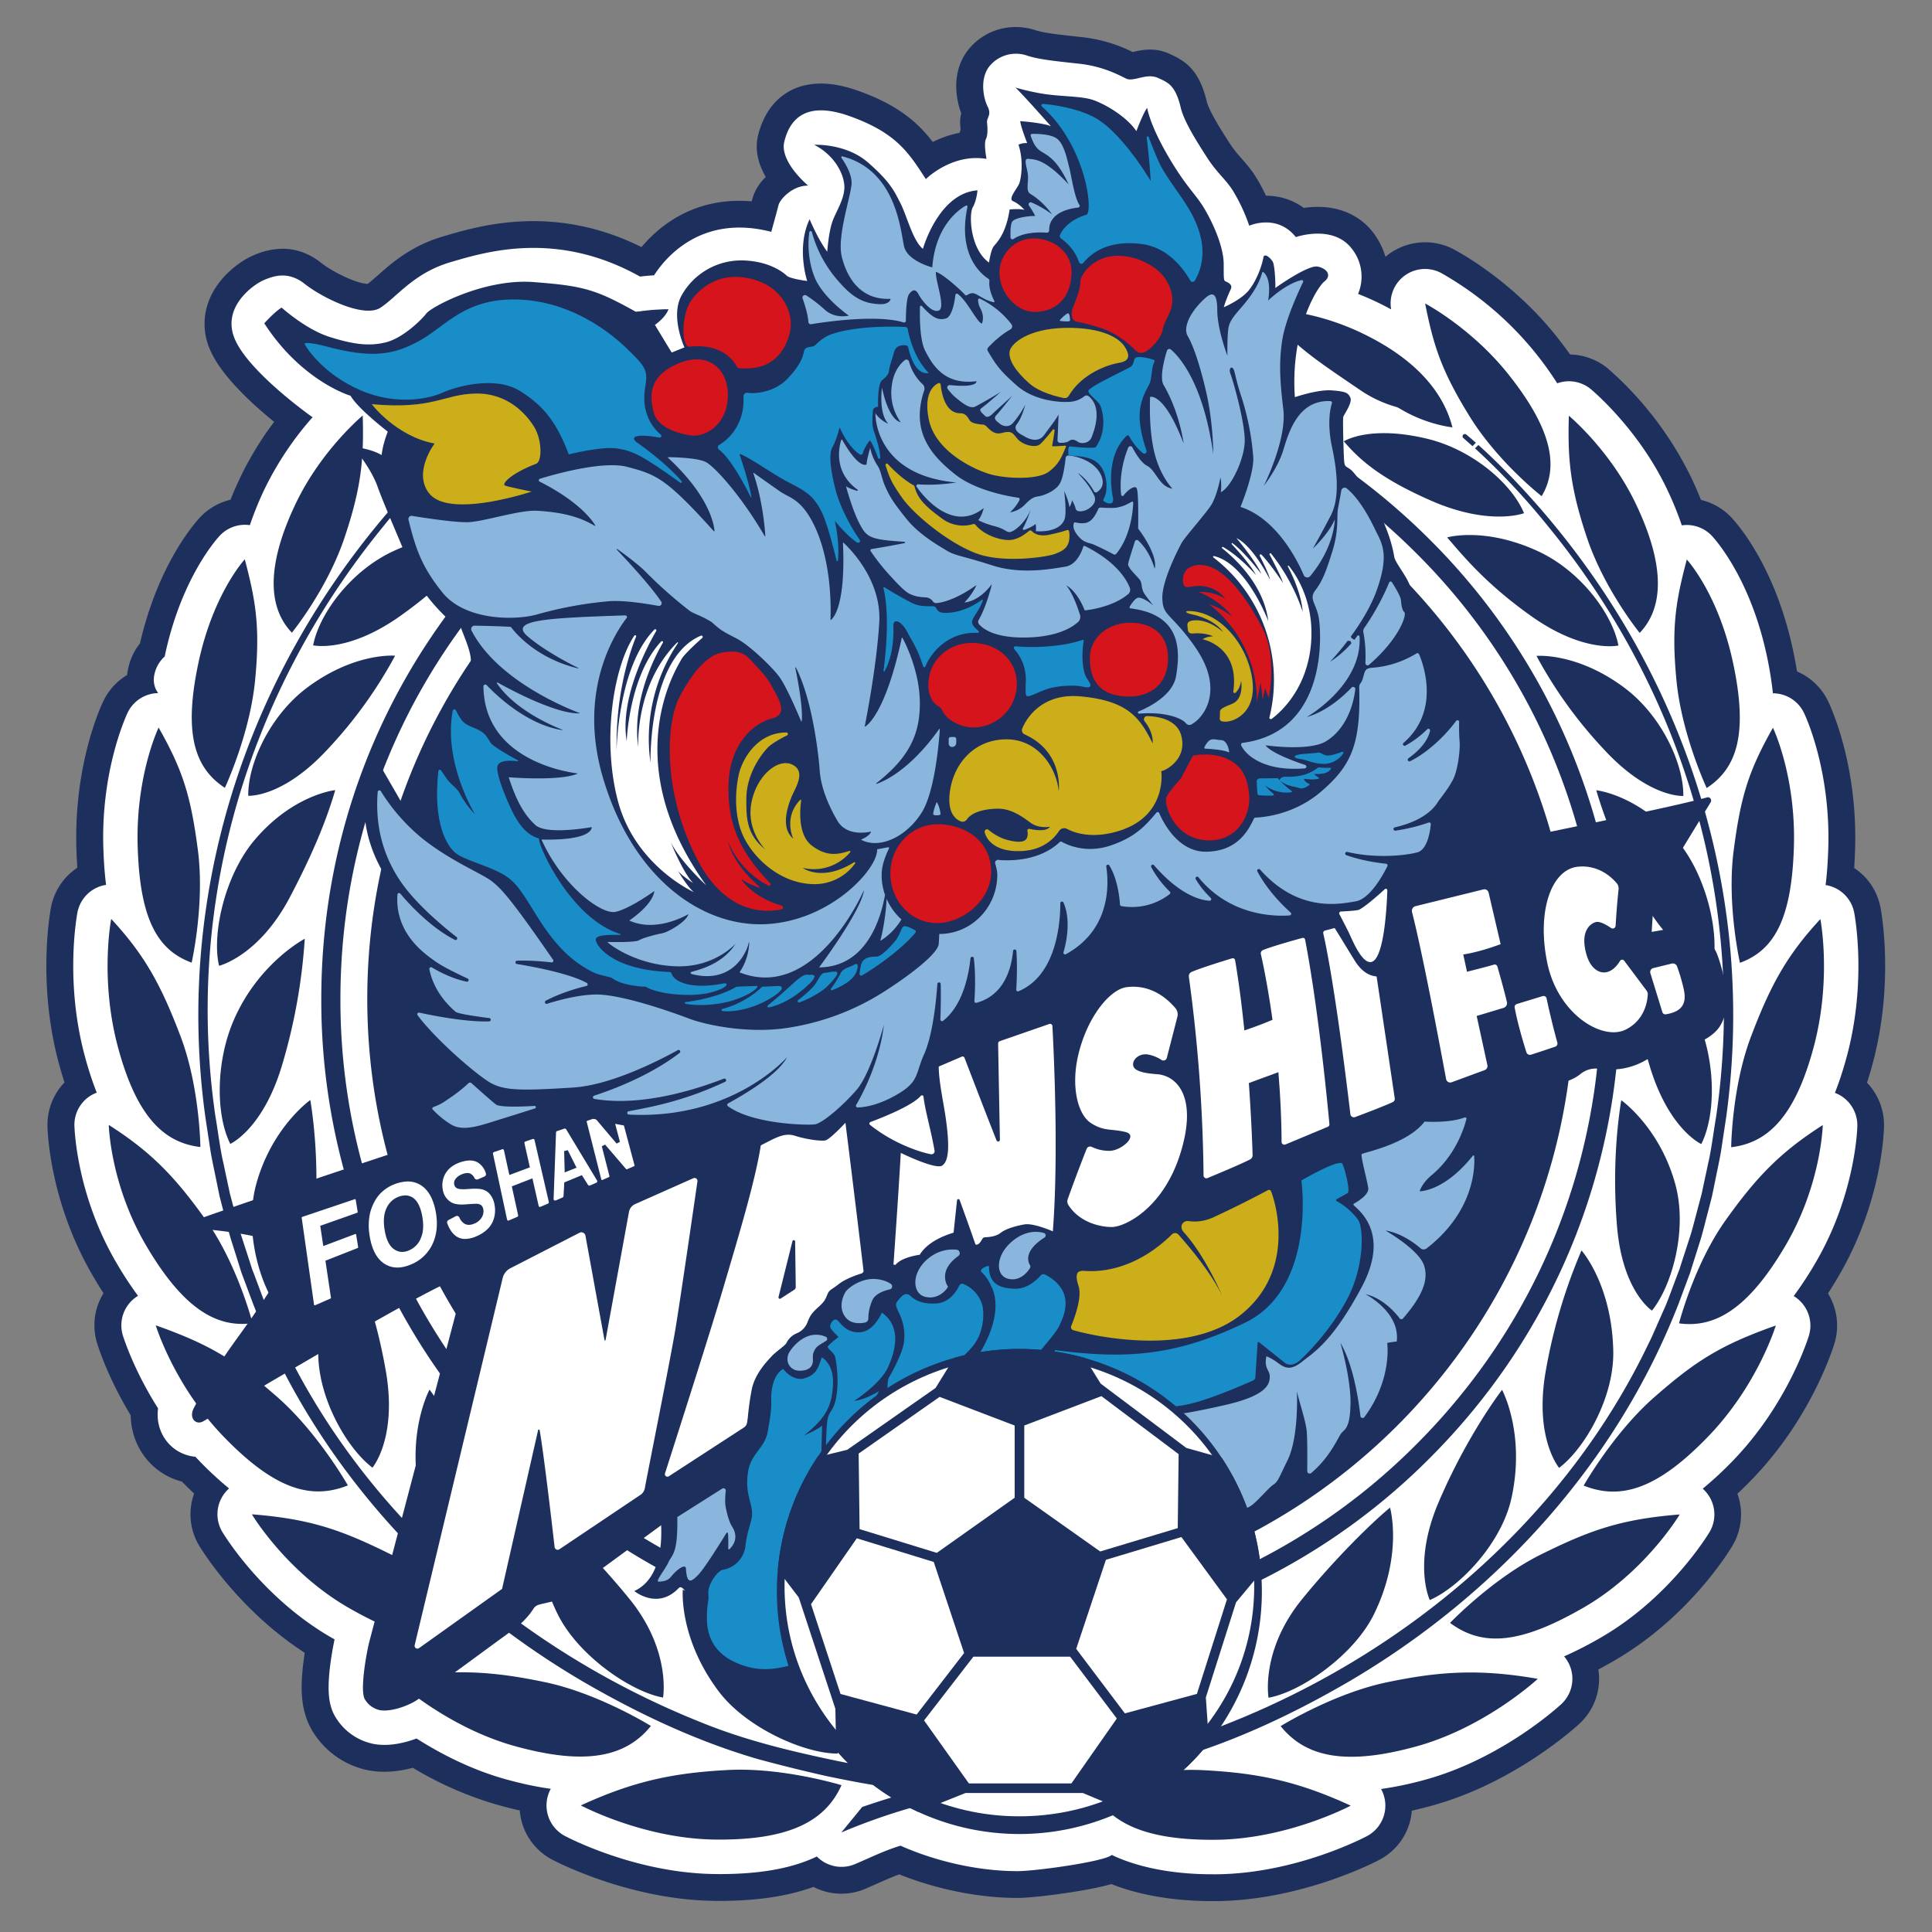
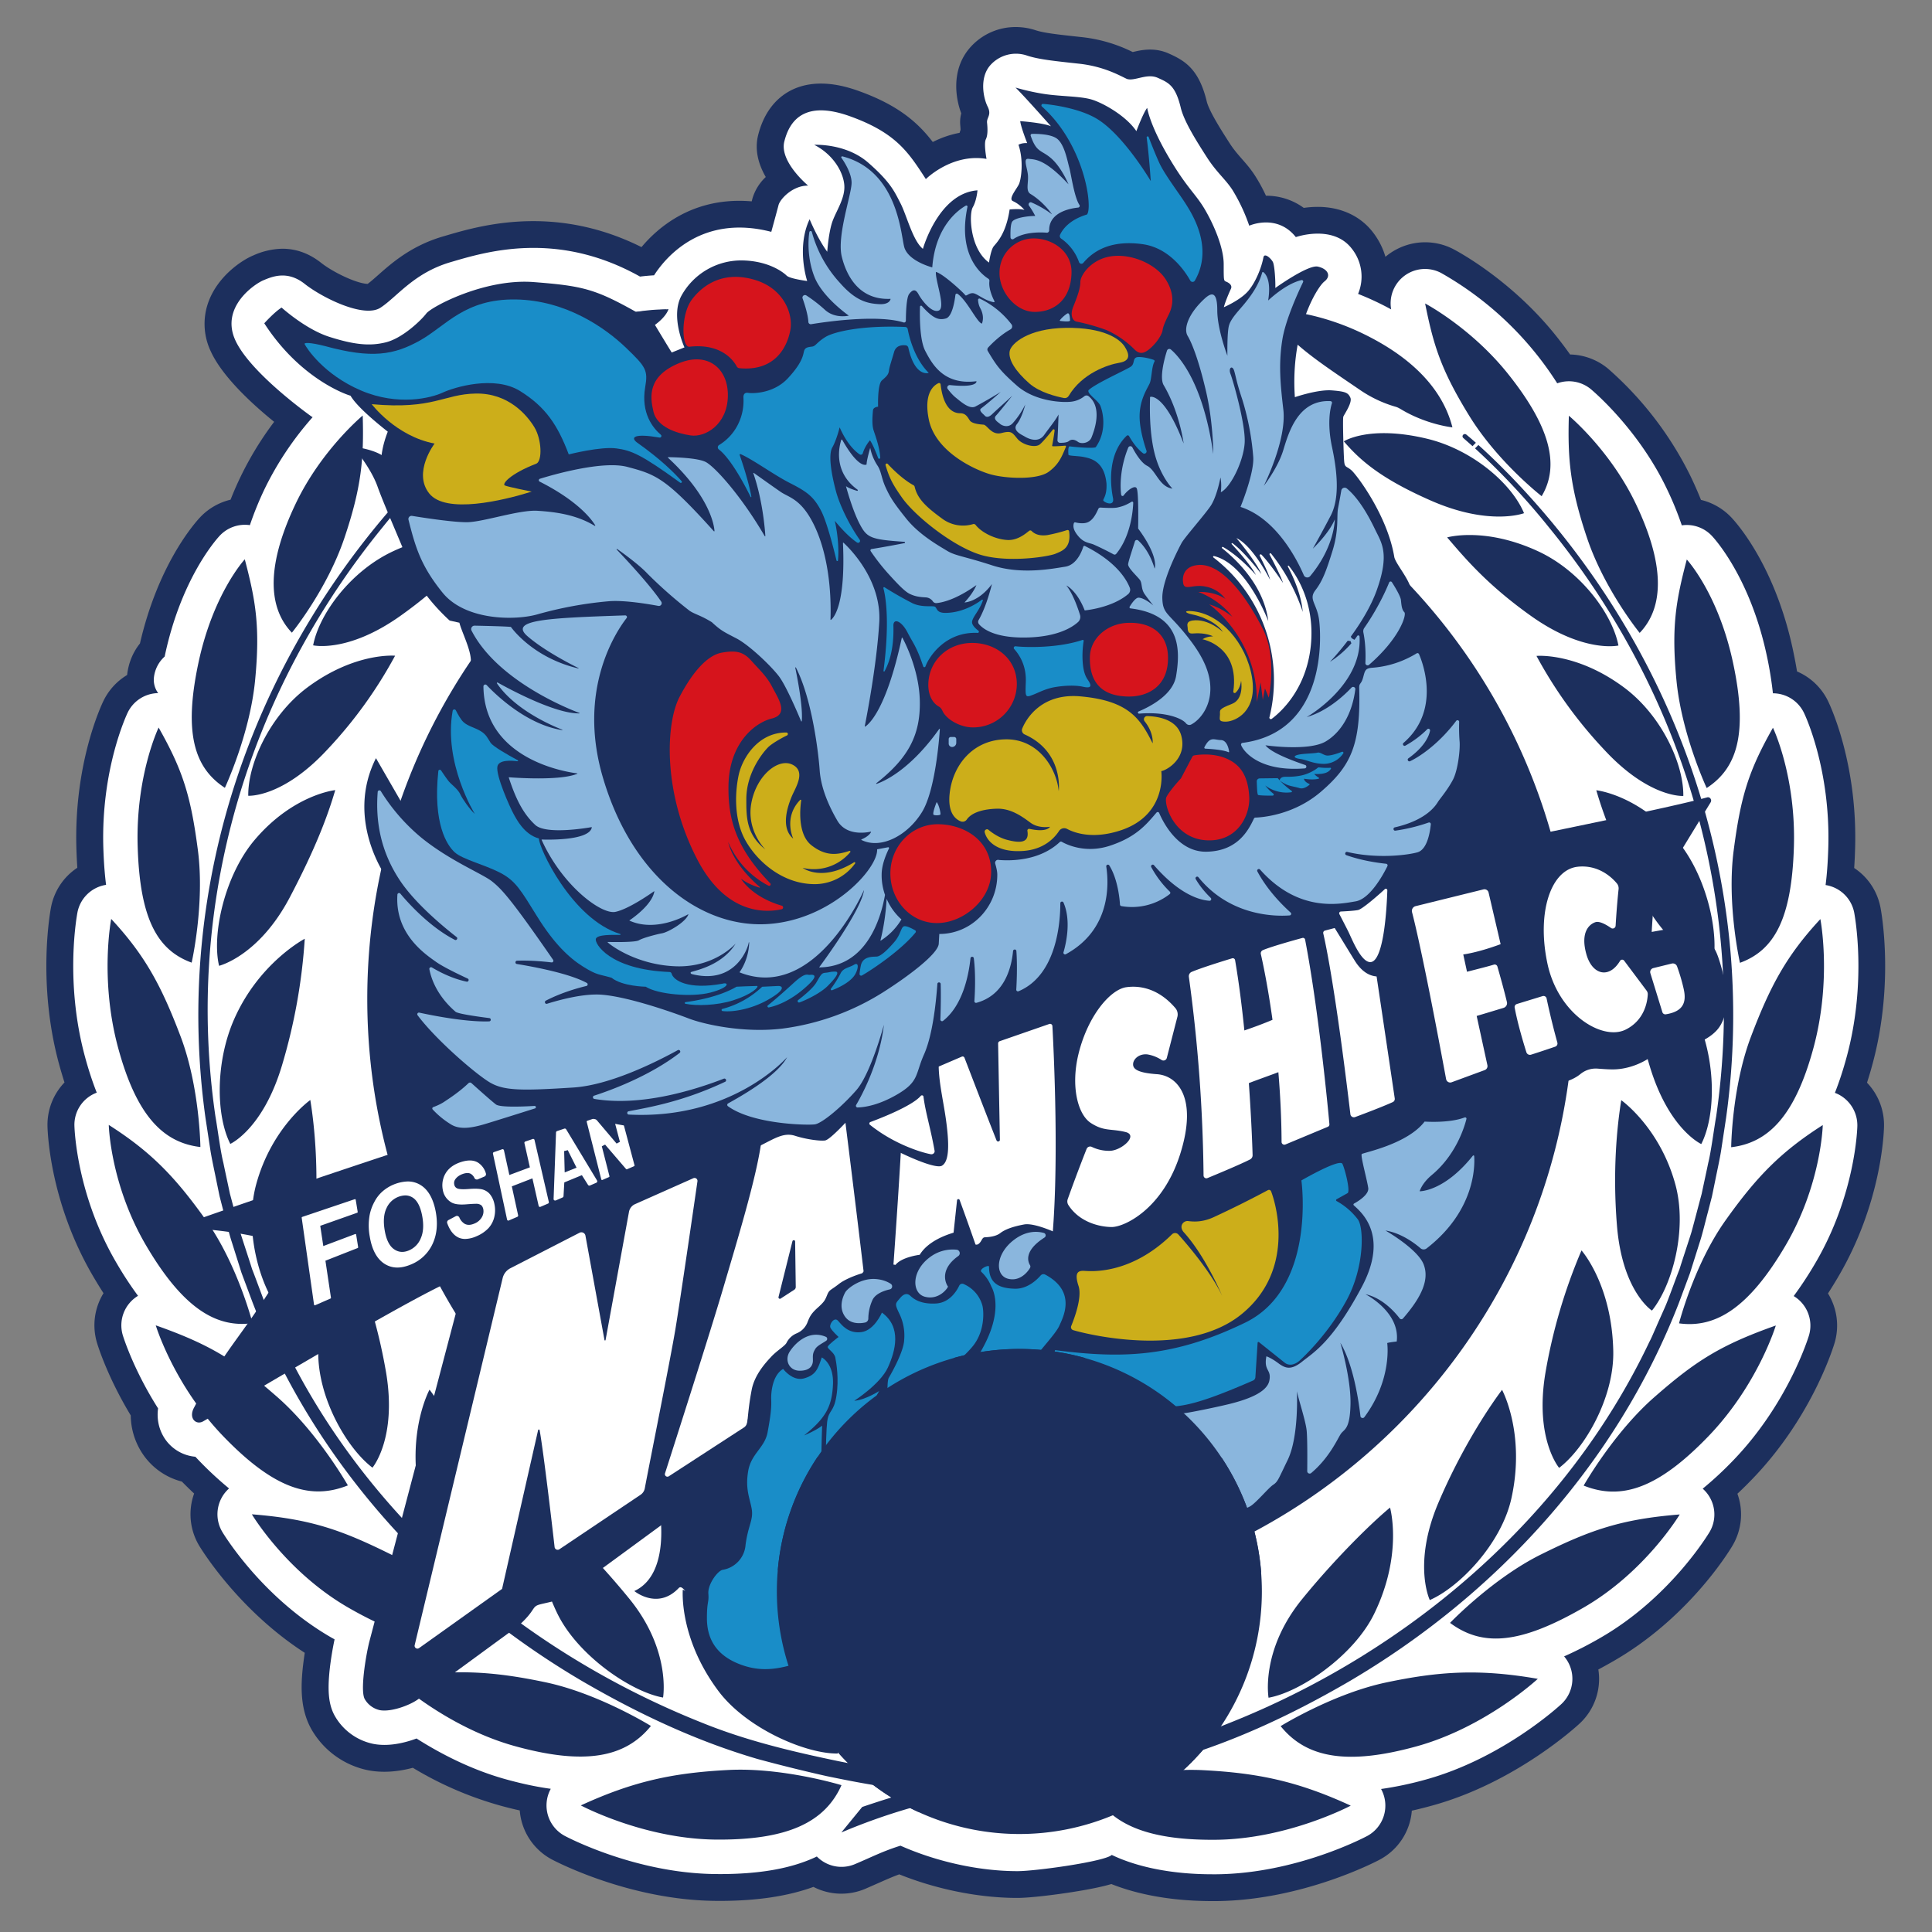
<svg xmlns="http://www.w3.org/2000/svg" width="500" height="500" fill="none">
  <rect width="100%" height="100%" fill="#808080" stroke="none" />
  <path fill="#1C2F5D" d="M313.69 492c-9.86 0-18.79-1.52-26.07-4.41-2.13.63-5.2 1.3-9.88 2.04-4.72.75-11.25 1.55-14.45 1.55-9.88 0-20.86-2.2-30.56-6.1-1.78.65-3.36 1.35-5.21 2.17l-3.6 1.58a15.8 15.8 0 0 1-13.4-.5c-6.66 2.42-14.66 3.62-24.32 3.62l-1.2-.01c-22.23-.22-41.34-10.27-42.15-10.7a15.76 15.76 0 0 1-8.34-12.7 90.96 90.96 0 0 1-27.67-11.04c-2.16.58-4.7 1.03-7.38 1.03-1.45 0-2.89-.13-4.25-.4a21.92 21.92 0 0 1-14.53-10.45c-3.02-5.22-2.85-11.23-2.28-16.42.13-1.11.29-2.3.47-3.51-17.34-11.21-26.9-27.03-27.33-27.74a15.81 15.81 0 0 1-1.3-13.48c-1.05-.98-2.1-2.01-3.17-3.1a17.42 17.42 0 0 1-10.65-7.96 18.14 18.14 0 0 1-2.58-9.16c-5.93-9.8-8.43-17.77-8.71-18.7a15.8 15.8 0 0 1 1.66-12.93c-.85-1.31-1.7-2.7-2.58-4.19-11.15-18.9-11.87-37-11.92-39a15.82 15.82 0 0 1 4.4-11.35c-.51-1.61-1.01-3.29-1.48-5.02-5.66-21.05-2.15-39.57-2-40.35.83-4.26 3.31-7.89 6.8-10.19-.1-1.6-.19-3.28-.24-5.06-.63-21.61 6.2-36.47 6.99-38.1a15.85 15.85 0 0 1 6.14-6.73c.33-3.06 1.5-5.9 3.32-8.16 4.64-20.1 13.7-30.63 15.5-32.58a15.9 15.9 0 0 1 7.95-4.63 84.84 84.84 0 0 1 11.28-20.15c-5.53-4.48-13.4-11.65-16.4-18.24a16.53 16.53 0 0 1-.46-13.17c2.56-6.51 8.57-10.45 11.4-11.63l.05-.02a19.1 19.1 0 0 1 7.54-1.74c3.6 0 6.97 1.23 10.04 3.66 3.04 2.4 9.1 5.34 12.03 5.44.76-.56 1.65-1.35 2.65-2.23 3.64-3.22 8.63-7.63 16.82-10.04l.35-.1c5.23-1.55 13.15-3.87 23.08-3.87 9.63 0 19.02 2.25 27.97 6.72 4.32-5.15 12.48-11.98 25.3-11.98 1.06 0 2.14.05 3.22.14l.18-.7a12.5 12.5 0 0 1 3.46-5.6c-1.79-3.1-2.97-6.87-1.97-10.85 2.12-8.46 8.04-13.33 16.24-13.33 3 0 6.23.63 9.85 1.94 10.25 3.68 15.32 8.24 19.1 13.18 1.96-.99 4.3-1.88 6.94-2.37.08-.29.17-.54.25-.75 0-.2-.01-.56-.07-1.15a8.99 8.99 0 0 1 .25-3.15c-1.52-4-2.56-11.15 2-16.68A15.63 15.63 0 0 1 262.88 7c1.76 0 3.48.28 5.12.82 2.15.72 5.84 1.12 11.43 1.73l.59.06a39.1 39.1 0 0 1 13.11 3.85h.06c1.13-.27 2.67-.63 4.45-.63 1.7 0 3.32.34 4.8 1l.18.08c4.14 1.86 7.74 4.09 9.73 12.52.77 2.69 3.94 7.62 5.85 10.59 1.09 1.7 2.13 2.88 3.23 4.14 1.1 1.25 2.23 2.54 3.33 4.24a42.9 42.9 0 0 1 2.87 5.25h.01c3.6 0 6.96 1.1 9.77 3.15 1.09-.15 2.3-.26 3.62-.26 5.91 0 10.97 2.31 14.24 6.52a19.1 19.1 0 0 1 3.28 6.4 15.96 15.96 0 0 1 10.26-3.76c2.57 0 5.12.62 7.38 1.81 1.54.8 15.24 8.26 26.55 22.45 1.28 1.61 2.49 3.21 3.6 4.78a15.9 15.9 0 0 1 9.81 3.66 89.55 89.55 0 0 1 21.47 28.06c.95 2 1.82 3.97 2.59 5.91 3.02.72 5.8 2.33 7.95 4.64 1.86 2 11.34 13.03 15.85 34.16.41 1.95.77 3.8 1.06 5.6a15.84 15.84 0 0 1 8.05 7.72c.78 1.62 7.62 16.48 6.98 38.09-.05 1.78-.13 3.46-.24 5.06 3.5 2.3 5.97 5.93 6.8 10.19.16.77 3.66 19.3-2 40.34-.46 1.74-.96 3.41-1.48 5.03 2.88 3 4.5 7.05 4.4 11.34-.04 2-.76 20.1-11.91 39-.87 1.48-1.73 2.88-2.59 4.2a15.8 15.8 0 0 1 1.68 12.91c-.6 1.96-6.22 19.54-21.25 35.11a104.6 104.6 0 0 1-3.87 3.82c1.6 4.4 1.16 9.34-1.3 13.48-1.13 1.9-11.6 18.83-30.79 29.84-1.34.77-2.63 1.49-3.9 2.16a15.73 15.73 0 0 1-4.88 14.02c-.66.62-16.54 15.24-37.99 21.16-1.86.52-3.66.97-5.4 1.36a15.74 15.74 0 0 1-8.36 12.7c-.8.43-19.88 10.47-42.14 10.7h-1.18Z" />
  <path fill="#fff" d="M476.11 283.4c-.4-.23-.82-.41-1.24-.57 1.13-2.86 2.16-6 3.09-9.46 5.25-19.51 2.03-36.5 1.9-37.22a8.93 8.93 0 0 0-7.4-7.1c.42-3.27.6-6.54.7-9.68.6-20.3-6-34.3-6.3-34.89a8.92 8.92 0 0 0-7.73-5.05h-.3a95.16 95.16 0 0 0-1.6-9.83c-4.23-19.75-13.15-29.8-14.16-30.88a8.92 8.92 0 0 0-7.82-2.76 83.37 83.37 0 0 0-3.9-9.51c-7.38-15.45-19.14-25.31-19.63-25.73a8.92 8.92 0 0 0-8.71-1.52 85.47 85.47 0 0 0-30.04-28.55 8.9 8.9 0 0 0-12.94 9.42 75.1 75.1 0 0 0-8.56-4.01 11.6 11.6 0 0 0-1.67-11.76c-4.9-6.3-14.44-2.94-14.44-2.94-4.9-6.17-12.06-2.95-12.06-2.95a46 46 0 0 0-4.34-9.25c-1.82-2.8-4.07-4.5-6.59-8.41-2.52-3.93-5.75-8.98-6.73-12.62-1.4-6.03-3.22-6.73-6.02-7.99-2.81-1.26-6.03.98-8 .28-1.81-.84-5.88-3.22-12.33-3.93-6.45-.7-10.52-1.12-13.47-2.1a8.87 8.87 0 0 0-9.67 2.65c-2.66 3.22-1.68 8.28-.56 10.52 1.12 2.25-.28 2.8-.14 4.2.14 1.4.24 3.19-.32 4.3-.56 1.13.18 5.06.18 5.06-8.97-1.5-15.7 5.23-15.7 5.23-4.49-6.91-7.66-11.96-19.63-16.26-11.96-4.3-15.7 1.3-17 6.54-1.31 5.23 6.16 11.4 6.16 11.4-4.11 0-7.29 3.56-7.66 5.06-.38 1.5-1.87 6.91-1.87 6.91-18.05-4.66-27.38 6.65-30.34 11.25-1.03.06-2.26.16-3.63.33-21.52-12.06-39.86-6.43-49.04-3.73-9.53 2.8-13.83 8.97-18.13 11.78-4.3 2.8-15.15-2.62-19.63-6.17-4.48-3.54-8.41-1.87-10.66-.93-2.24.93-11.21 6.91-7.28 15.52 3.92 8.6 19.81 19.81 19.81 19.81l.2.1a82.11 82.11 0 0 0-12.36 18.44 84.02 84.02 0 0 0-3.88 9.51 8.92 8.92 0 0 0-7.83 2.76c-1 1.08-9.93 11.13-14.15 30.89l-.07.35a8.52 8.52 0 0 0-2.8 5.59 5.75 5.75 0 0 0 1.12 3.88h-.16a8.91 8.91 0 0 0-7.74 5.05c-.28.6-6.9 14.59-6.3 34.89.1 3.14.3 6.41.71 9.68a8.93 8.93 0 0 0-7.4 7.1c-.13.72-3.35 17.72 1.9 37.22.93 3.46 1.96 6.6 3.09 9.46a8.86 8.86 0 0 0-5.78 8.55c.02.73.53 17.95 10.96 35.64a92.09 92.09 0 0 0 5.5 8.39 8.92 8.92 0 0 0-3.93 10.23c.12.4 2.74 8.86 9.12 18.9-.36 2.59.14 5.18 1.47 7.4a10.6 10.6 0 0 0 8.17 5.11l.85.89a91.2 91.2 0 0 0 7.88 7.32 8.93 8.93 0 0 0-1.75 11.24c.42.7 10.32 17.06 28.28 27.38l.78.44c-.44 2.04-.94 4.9-1.26 7.75-.63 5.84-.24 9.37 1.39 12.18a14.92 14.92 0 0 0 9.87 7.11c.92.18 1.9.27 2.91.27 2.78 0 5.71-.69 8.3-1.66 6.04 3.84 14.06 8.06 23.18 10.58 4.18 1.15 8 1.96 11.56 2.44a8.94 8.94 0 0 0 3.61 12.18c.75.4 18.4 9.68 38.96 9.88l1.13.01c10.24 0 18.3-1.4 24.63-4.3l.53-.25a8.93 8.93 0 0 0 9.85 1.98c4.47-1.89 7.22-3.35 11.79-4.78 9.14 4.06 20.15 6.59 30.28 6.59 4.8 0 22.7-2.51 24.4-4.2 6.45 3.1 15.42 5.01 26 5.01h1.13c20.57-.2 38.21-9.5 38.95-9.89a8.92 8.92 0 0 0 3.62-12.18 90.1 90.1 0 0 0 11.56-2.44c19.82-5.48 34.5-18.98 35.11-19.55a8.92 8.92 0 0 0 .7-12.33 97.75 97.75 0 0 0 9.35-4.78c17.97-10.31 27.86-26.7 28.28-27.38a8.9 8.9 0 0 0-1.76-11.24 90.83 90.83 0 0 0 7.9-7.33c14.13-14.65 19.37-31.58 19.59-32.3a8.93 8.93 0 0 0-3.94-10.22 95.05 95.05 0 0 0 5.52-8.4c10.43-17.68 10.94-34.9 10.95-35.64a9 9 0 0 0-4.57-7.98Z" />
-   <path fill="#1C2F5D" d="M251.2 426.56c-44.88 0-87.09-17.48-118.83-49.22a166.95 166.95 0 0 1-49.22-118.83c0-44.9 17.48-87.1 49.22-118.84a166.95 166.95 0 0 1 118.84-49.22c44.89 0 87.1 17.48 118.83 49.22a166.96 166.96 0 0 1 49.22 118.84c0 44.89-17.48 87.1-49.22 118.83a166.96 166.96 0 0 1-118.83 49.22Z" />
  <path fill="#fff" d="M251.2 421.6a162.03 162.03 0 0 1-115.32-47.77A162.03 162.03 0 0 1 88.1 258.51c0-43.57 16.97-84.53 47.78-115.33A162.03 162.03 0 0 1 251.2 95.4c43.57 0 84.53 16.97 115.33 47.77a162.03 162.03 0 0 1 47.78 115.33c0 43.56-16.97 84.52-47.78 115.32a162.03 162.03 0 0 1-115.33 47.78Z" />
  <path fill="#1C2F5D" d="M251.2 414.68c86.25 0 156.16-69.92 156.16-156.16 0-86.25-69.91-156.16-156.16-156.16-86.24 0-156.15 69.91-156.15 156.16 0 86.24 69.91 156.16 156.16 156.16ZM168.46 446.68s-13.56-8.42-27.3-11.31c-13.73-2.9-24.2-3.56-39.25-.94 0 0 13.46 12.53 31.4 17.48 17.95 4.95 28.51 2.99 35.15-5.24ZM217.78 462s-15.26-4.66-29.28-3.93c-14.02.73-24.31 2.79-38.18 9.17 0 0 16.22 8.65 34.84 8.84 18.62.18 28.32-4.44 32.62-14.09ZM124.61 419.95S113.58 408.43 101 402.2c-12.59-6.23-20.6-9.1-35.82-10.3 0 0 8.9 14.93 25.05 24.2 16.16 9.27 25.91 10.17 34.4 3.85ZM90.03 384.42s-7.75-13.67-18.32-22.92c-10.57-9.25-17-13.43-31.4-18.5 0 0 4.67 15.42 17.47 28.7 12.93 13.4 22.44 16.65 32.25 12.72ZM65.36 342.44s-3.84-15.1-11.97-26.55c-8.13-11.44-14.4-17.85-25.24-24.76 0 0 .35 15.42 9.72 31.3 9.46 16.05 18.04 21.32 27.49 20ZM51.86 296.85s-.15-15.51-5.13-28.64c-4.98-13.13-9.2-20.97-17.95-30.39 0 0-3.01 15.46 1.75 33.2 4.84 17.98 11.87 24.72 21.33 25.83ZM49.6 249.13s3.43-15.13 1.62-29.06c-1.82-13.93-3.83-20.6-10.17-31.78 0 0-5.96 12.4-5.42 30.75.55 18.62 5.01 26.83 13.97 30.09ZM58.2 203.88s6.44-13.75 7.81-27.73c1.37-13.97.14-20.75-2.66-31.4 0 0-8.13 8.76-11.97 26.67-3.89 18.21-1.16 27.26 6.82 32.47ZM75.54 163.74s9.06-11.12 13.56-24.42c4.5-13.3 5.09-20.76 4.77-31.78 0 0-10.66 8.85-17.3 22.71-7.3 15.24-7.64 26.61-1.03 33.49ZM100.9 128.37s11.33-8.8 18.7-20.75c7.37-11.95 9.3-18.33 11.47-29.13 0 0-11.95 6.29-21.52 18.3C99 110 96 120.2 100.9 128.37ZM124 110.55s6.66-.68 13.33-4.7c.4-.24.83-.48 1.29-.63 3.67-1.15 6.1-2.2 9.42-4.45 11.61-7.9 17.78-11.88 24.4-20.68 0 0-11.4-.52-25.24 6.16-12.49 6.05-20.62 14.18-23.2 24.3ZM105.47 132.76s8.91 3.43 24.2-3.3c12.85-5.66 18.23-10.38 22.43-15.29 0 0-6.5-4.26-21.45-.7-11.78 2.81-22.02 11.64-25.18 19.3ZM81.04 167.01s8.93 2.06 22.55-7.6c11.45-8.13 17.2-15.06 21.77-20.38 0 0-9.72-2.84-23.64 3.64-10.98 5.12-19.12 16.21-20.68 24.34ZM64.24 205.94s8.85.63 20.54-12.02a114.8 114.8 0 0 0 17.47-24.22s-10.37-.96-22.7 8.21c-9.7 7.24-15.42 19.75-15.3 28.03ZM56.7 249.95s10.3-2.5 18.32-17.76c6.54-12.43 9.78-20.97 11.74-27.71 0 0-10.8 1.1-20.77 12.79-7.87 9.2-11.23 24.63-9.29 32.68ZM59.6 296.04s8.43-3.78 13.37-20.29a146.77 146.77 0 0 0 5.9-32.8s-11.79 6.16-18.24 20.75c-4.9 11.07-4.77 24.95-1.03 32.34ZM72.36 339.13s7.7-4.93 9.07-22.1c1.12-14 0-25.41-1.12-32.35 0 0-10 7.05-14.02 21.87-3.16 11.69.87 26.14 6.07 32.58ZM96.39 379.83s6.36-7.5 3.55-24.5a141.05 141.05 0 0 0-9.34-31.77s-7.85 8.78-8.23 25.98c-.27 12.1 7.42 25.3 14.02 30.29ZM129.86 414.05s4.5-9.39-2.25-25.25c-5.5-12.92-12.24-23.53-16.45-29.16 0 0-6.12 11.24-2.43 28.04 2.6 11.83 13.53 23.07 21.13 26.37ZM171.6 439.32s2.14-12.15-8.65-25.46c-8.04-9.9-17.4-19.25-22.81-23.74 0 0-3.42 12.01 4.11 27.48 5.3 10.89 19.19 20.3 27.34 21.72ZM216.85 453.81s-.18-12.34-13.27-23.38c-9.76-8.22-20.7-15.65-26.87-19.04 0 0-1.1 12.44 9.2 26.22 7.25 9.7 22.66 16.34 30.94 16.2ZM118.8 115.41l-.58-.6-.29-.28c.82-.72 1.64-1.43 2.49-2.12a.6.6 0 0 1 .83.09l.01.01c.2.25.16.6-.08.8l-2.38 2.1Z" />
  <path fill="#1C2F5D" d="M108.85 123.27c2.74-2.8 5.52-5.55 8.44-8.15l.32.32.55.54a185.25 185.25 0 0 0-19.15 20.48C64.06 179.32 47.73 234 55.75 288.9c.53 2.96 1.31 9.14 2.06 12.05.4 1.97 1.28 6 1.69 7.97.77 2.84 1.84 7 2.62 9.83.33 1.15 2.75 8.43 3.11 9.68.63 1.51 3 8.1 3.64 9.5.49 1.15 1.97 4.42 2.46 5.59.49 1.06 1.14 2.67 1.7 3.7 21.6 45.51 62.33 80.22 108.8 98.68 11.34 4.59 23.18 7.4 35.1 9.88 3.8.77 8.18 1.54 12 2.07 5.33.78 10.73 1.19 16.25 1.88 10.8 1.34 21.28 4.36 31.56 7.85l1.74 4.3c-10.94-4.64-20.17-6.33-33.28-8.07-5.97-.77-12.88-.86-18.97-1.82-3.86-.62-8.39-1.52-12.2-2.31a417.8 417.8 0 0 1-18.03-4.47c-16-4.69-31-11.8-45.33-20.14-38.13-22.42-69.22-56.47-85.28-97.93l-2.89-7.74-2.48-7.87c-.75-2.24-1.54-5.65-2.17-7.97l-1.03-4-.83-4.04c-.46-2.33-1.24-5.8-1.58-8.1l-1.24-8.15c-8.53-61.25 12.98-121.75 55.68-166ZM331.43 446.72s13.56-8.4 27.3-11.3c13.73-2.9 24.2-3.56 39.25-.94 0 0-13.46 12.53-31.4 17.48-17.95 4.95-28.52 2.99-35.15-5.24ZM282.1 462.05s15.26-4.65 29.29-3.93c14.02.73 24.3 2.79 38.18 9.18 0 0-16.23 8.64-34.84 8.83-18.62.18-28.32-4.43-32.63-14.08ZM375.27 420s11.03-11.52 23.62-17.75c12.59-6.23 20.6-9.1 35.82-10.31 0 0-8.9 14.94-25.05 24.2-16.14 9.27-25.91 10.17-34.39 3.86ZM409.85 384.47s7.75-13.68 18.33-22.92c10.56-9.25 17-13.43 31.4-18.51 0 0-4.67 15.42-17.48 28.7-12.93 13.4-22.44 16.65-32.25 12.73ZM434.53 342.49s3.84-15.1 11.96-26.55c8.13-11.45 14.4-17.85 25.24-24.77 0 0-.35 15.43-9.72 31.31-9.45 16.04-18.04 21.31-27.48 20ZM448.03 296.9s.15-15.51 5.13-28.64c4.98-13.13 9.2-20.97 17.95-30.4 0 0 3.01 15.46-1.75 33.2-4.84 17.98-11.87 24.73-21.33 25.84ZM450.3 249.18s-3.44-15.13-1.63-29.05c1.81-13.93 3.83-20.6 10.17-31.79 0 0 5.96 12.4 5.42 30.76-.56 18.61-5.02 26.82-13.97 30.08ZM441.69 203.94s-6.44-13.76-7.81-27.73c-1.37-13.98-.14-20.76 2.66-31.41 0 0 8.13 8.76 11.96 26.68 3.9 18.2 1.17 27.26-6.81 32.46ZM424.35 163.8s-9.06-11.12-13.57-24.42c-4.5-13.3-5.08-20.77-4.76-31.79 0 0 10.66 8.86 17.29 22.72 7.3 15.24 7.64 26.6 1.04 33.48ZM398.98 128.41s-11.33-8.8-18.7-20.74c-7.37-11.95-9.3-18.33-11.46-29.13 0 0 11.95 6.28 21.52 18.3 10.53 13.21 13.53 23.4 8.64 31.57ZM375.9 110.6s-6.67-.67-13.34-4.69c-.41-.24-.84-.48-1.3-.62a31.86 31.86 0 0 1-9.42-4.46c-11.6-7.89-17.78-11.87-24.4-20.68 0 0 11.41-.51 25.25 6.17 12.48 6.04 20.62 14.17 23.2 24.29ZM394.42 132.81s-8.92 3.43-24.2-3.3c-12.86-5.66-18.23-10.38-22.44-15.29 0 0 6.5-4.26 21.45-.7 11.79 2.8 22.02 11.64 25.19 19.3ZM418.85 167.06s-8.93 2.06-22.55-7.6c-11.45-8.13-17.2-15.05-21.78-20.38 0 0 9.73-2.84 23.65 3.64 10.98 5.13 19.12 16.22 20.68 24.34ZM435.65 205.99s-8.85.63-20.54-12.03a114.83 114.83 0 0 1-17.47-24.21s10.38-.97 22.7 8.2c9.7 7.24 15.42 19.76 15.3 28.04ZM443.18 250s-10.3-2.51-18.32-17.76c-6.54-12.43-9.78-20.98-11.74-27.72 0 0 10.8 1.11 20.77 12.8 7.87 9.2 11.24 24.63 9.29 32.68ZM440.29 296.08s-8.44-3.78-13.38-20.29a146.8 146.8 0 0 1-5.89-32.8s11.78 6.16 18.24 20.75c4.9 11.07 4.77 24.96 1.03 32.34ZM427.52 339.18s-7.7-4.93-9.06-22.11c-1.13-14 0-25.4 1.12-32.34 0 0 10 7.04 14.02 21.87 3.16 11.68-.87 26.14-6.08 32.58ZM403.5 379.88s-6.37-7.49-3.56-24.49a141.14 141.14 0 0 1 9.35-31.78s7.85 8.78 8.22 25.99c.27 12.1-7.41 25.29-14.01 30.28ZM370.03 414.1s-4.5-9.39 2.25-25.25c5.5-12.92 12.24-23.54 16.45-29.16 0 0 6.12 11.24 2.43 28.04-2.6 11.83-13.53 23.07-21.13 26.36ZM328.3 439.37s-2.16-12.16 8.64-25.46c8.04-9.9 17.4-19.26 22.8-23.75 0 0 3.43 12.02-4.1 27.48-5.3 10.89-19.2 20.31-27.35 21.73ZM282.1 454.66s-.12-12.35 12.7-23.71c9.55-8.46 20.31-16.16 26.38-19.7 0 0 1.41 12.4-8.55 26.44-7 9.88-22.25 16.9-30.52 16.97ZM381.1 115.47c.17-.2.37-.39.57-.6l.29-.28a90.47 90.47 0 0 0-2.49-2.13.6.6 0 0 0-.84.1c-.2.25-.16.6.08.8l2.38 2.1Z" />
  <path fill="#1C2F5D" d="M391.04 123.32c-2.74-2.8-5.52-5.55-8.44-8.16a13.86 13.86 0 0 1-.87.87 185.24 185.24 0 0 1 19.15 20.47c34.95 42.87 51.28 97.55 43.26 152.46-.53 2.95-1.32 9.14-2.06 12.05-.4 1.96-1.28 6-1.69 7.96-.77 2.84-1.84 7-2.62 9.83-.33 1.15-2.76 8.44-3.12 9.7-.63 1.5-2.99 8.09-3.63 9.49-.49 1.15-1.97 4.41-2.46 5.58-.49 1.06-1.14 2.68-1.7 3.7-21.6 45.52-62.33 80.23-108.8 98.68-11.34 4.6-23.18 7.4-35.1 9.88a198.2 198.2 0 0 1-12 2.07c-5.34.79-10.73 1.2-16.26 1.88-10.78 1.35-21.27 4.37-31.56 7.86l-5.4 6.6c10.93-4.63 23.84-8.64 36.94-10.38 5.97-.77 12.88-.86 18.97-1.82 3.86-.62 8.39-1.52 12.2-2.31a417.39 417.39 0 0 0 18.03-4.47c16-4.69 31-11.8 45.33-20.14 38.14-22.42 69.22-56.47 85.29-97.93l2.88-7.74 2.48-7.87c.75-2.24 1.54-5.65 2.17-7.97l1.03-4 .83-4.04c.46-2.33 1.24-5.8 1.58-8.1l1.24-8.15c8.54-61.25-12.97-121.74-55.67-166Z" />
  <path fill="#1C2F5D" d="M446.27 253.51c-.64-2.91-1.77-7-2.71-8.13-2.83-3.4-4.79-5.02-9.65-4.97-.85 0-2.61.03-3.44.23l-3.01.54a217.7 217.7 0 0 1 .76-9.79l14.5-23.76c.38-.63-.19-1.47-.9-1.27-19.95 5.47-129.63 26.16-151.19 32.67-172.09 51.98-245.27 78.62-245.27 78.62s21.07.46 30.89 5.79c-13.88 23.83-16.53 22.8-26.08 40.94-1.4 2.66.56 4.54 2.43 3.45 15.66-9.06 47.2-27.98 61.09-34.86 1.58-.78 3.95-1.84 6.94-3.2l-25.1 95.3c-.9 3.73-2.35 12.55-1.12 14.68a6 6 0 0 0 3.86 2.83c2.83.55 7.64-1.17 9.92-2.8l25.9-18.96c4.64-4.13 3.41-4.97 5.54-5.57 1.44-.4 4.62-.92 5.86-1.75l25.02-18.33a15.98 15.98 0 0 0 3.75-3.68c1.41-.22 2.86-.3 4.07-1.1l33.9-21.11 61.38-35.18c2.07-1.1 3.78-2 4.7-3.75a2.85 2.85 0 0 1 2.18-1.45c2.4-.32 6.73-.38 8-.78a36.47 36.47 0 0 0 13.27-7.24c1.69-1.44 2-1.65 3.62-3.78.4-.54 1.03-.9 1.71-.96 6.3-.63 6.06-.97 8.19-1.62 2.75-.84 9.78-4.75 12.57-6.16 1.38-.7 19.44-8.04 19.44-8.04 1.03-.43 5.55-1.94 6.7-2.37 2.66-1 7.55-2.84 10.38-4.12 1.71-.79 2.95-1.44 3.86-2.56a3.5 3.5 0 0 1 3.24-1.28c1.92.3 4.14-.16 6.21-.66.34-.08.88-.25 1.2-.37l26.66-9.14c1.43-.5 2.52-1.08 3.5-1.88a6.25 6.25 0 0 1 4.44-1.38c1.39.1 2.58.2 3.91.2 2.65 0 5.34-.75 7.58-1.87a19.85 19.85 0 0 0 4.48-3.07 10.46 10.46 0 0 0 3.16 0c4.73-.76 10.11-2.73 12.36-6.03 2.2-3.29 2.3-7.76 1.3-12.28Z" />
  <path fill="#fff" d="m107.32 425.75 22.77-94.99a3.87 3.87 0 0 1 1.98-2.53l17.92-9.2c.63-.32 1.39.06 1.52.75l4.93 27.02c.03.15.25.15.28 0l6.06-33.17c.16-.88.75-1.64 1.57-2l15.09-6.71a.76.76 0 0 1 1.06.8c-.88 6.1-4.47 30.82-5.69 38.18-1.32 7.93-6.63 34.29-7.94 41.29a2.57 2.57 0 0 1-1.1 1.66l-21 14.1a.8.8 0 0 1-1.24-.57c-.58-5.15-2.8-24.16-3.87-30.25-.04-.23-.36-.23-.4 0l-9.32 41.07-21.48 15.32c-.55.4-1.3-.1-1.14-.77ZM207.23 361.27l18.62-11.63c-2.22-20.64-6.88-57.7-7.5-62.67a.42.42 0 0 0-.6-.33l-20.19 9.04c-.38.16-.63.51-.7.92-1.43 9.22-5.97 24.14-9.63 36.55-3.24 11.06-12.72 40.64-15.13 48.16a.66.66 0 0 0 .99.75l19.44-12.63c.39-.25.66-.64.77-1.08l2.55-10.2 10.3-7.75.14 10.36c.02.48.54.76.94.5Zm-5.75-25.6 3.6-14.44c.11-.4.7-.34.7.08l.16 11.76c0 .29-.14.56-.38.71l-3.53 2.29c-.27.18-.63-.08-.55-.4ZM272.36 265.55c.3 5.56 1.95 37.99-.38 58.3a.62.62 0 0 1-.33.48l-14.95 7.92a.62.62 0 0 1-.88-.34 831.62 831.62 0 0 0-7.47-21.36c-.14-.34-.63-.27-.67.09l-3 28a.62.62 0 0 1-.3.47l-13.63 7.99a.62.62 0 0 1-.94-.59c.59-7.74 3.89-51.34 4.11-66.2 0-.25.15-.47.37-.57l14.62-6.28c.28-.12.6.01.7.3.97 2.5 5.25 13.7 8.29 21.37.19.46.88.33.87-.17l-.46-24.9c0-.27.17-.52.41-.6l12.82-4.45c.38-.15.8.13.82.54ZM304.7 263.18l-2.73 10.61a.9.9 0 0 1-1.34.54 9.52 9.52 0 0 0-3.74-1.46c-2.14-.19-3.55 1.21-3.64 2.43-.1 1.21.84 2.33 6.17 2.7 5.32.38 10.56 6.09 6.07 20.48-4.49 14.4-14.49 19.07-17.76 19.07-3.1 0-8.39-1.23-11.24-5.7a1.74 1.74 0 0 1-.17-1.5 430.6 430.6 0 0 1 4.89-13.01c.22-.53.83-.77 1.34-.53a10.2 10.2 0 0 0 4.81 1.02c3.08-.19 7.29-4.04 3.93-4.86-3.83-.94-5.52-.1-8.98-2.34-3.45-2.24-5.23-9.63-3.18-17.94 2.49-10.04 8.33-16.64 12.35-17.2 3.76-.53 8.51.5 12.7 5.4.54.62.73 1.49.52 2.3ZM337.76 243.17a.56.56 0 0 0-.7-.43c-1.89.51-7.86 2.17-10.2 3.14a.91.91 0 0 0-.55 1.06c.46 2.02 1.8 8.22 3.01 16.99-2.32.99-4.97 1.96-7.28 2.75-.62-6.1-1.4-12.37-2.4-18.19a.6.6 0 0 0-.79-.47c-2 .6-7.97 2.45-10.44 3.5-.51.21-.8.74-.73 1.3a406 406 0 0 1 3.8 51.4c0 .51.52.87 1 .67 2.39-.99 8.44-3.5 11.02-4.82.43-.22.69-.66.67-1.14-.06-2.3-.32-9.5-.97-18.62 2.46-.95 5.28-1.93 7.64-2.83.47 5.6.8 11.69.83 18.05 0 .51.53.86 1 .66l10.98-4.58a.66.66 0 0 0 .4-.67c-.34-3.82-2.76-29.41-6.29-47.77ZM342.46 241.57c.62 2.65 3.2 14.75 7.02 46.78.06.58.66.95 1.21.75 2.19-.81 7.13-2.68 9.76-3.88a.9.9 0 0 0 .51-.94c-.77-5.22-5.89-39.8-6.86-45.76a.57.57 0 0 0-.7-.46l-10.49 2.77a.62.62 0 0 0-.45.74ZM389.99 259.33c-.8-3.37-1.98-7.5-2.46-9.18a.73.73 0 0 0-.93-.5c-1.35.42-3.94 1.07-6.94 1.84l-.97-4.48s3.64-.42 9.67-2.66l-3.11-13.34a1.1 1.1 0 0 0-1.35-.83l-17.54 4.33c-.69.17-1.1.86-.93 1.55.85 3.24 3.38 13.85 8.82 43.21.13.66.8 1.05 1.43.82l8.56-3.15c.52-.19.81-.73.7-1.26l-2.78-12.75c2.91-.86 5.55-1.67 6.98-2.1.63-.21 1-.85.85-1.5ZM392.54 259.84l6.69-2.05a.81.81 0 0 1 1.03.62c.38 1.8 1.33 6.16 2.78 11.4a.87.87 0 0 1-.56 1.07c-1.37.47-4.24 1.44-6.25 2.07a.96.96 0 0 1-1.2-.63c-.66-2.08-2.25-7.31-3.04-11.57a.8.8 0 0 1 .55-.9ZM418.89 230.1c-.16 1.49-.5 4.93-.77 9.49a.76.76 0 0 1-1.18.58c-1.16-.81-2.96-1.87-4.05-1.51-1.68.56-3.92 2.7-2.33 8.32 1.5 5.3 5.86 6.43 8.7 1.7a.64.64 0 0 1 1.06-.07l5.82 7.77c.21.29.32.63.3.98-.08 1.71-.75 6.62-5.7 9.09-5.97 3-17.48-3.87-20.28-17.14-2.8-13.28.93-24.25 7.85-25 5.39-.57 8.85 2.78 10.11 4.29.36.41.52.96.47 1.5ZM427.88 250.54l4.77-1.17c.58-.14 1.17.17 1.37.73.44 1.2 1.18 3.4 1.73 5.9.8 3.6-.3 5.8-4.63 6.5a.8.8 0 0 1-.9-.56l-3.1-10.06c-.19-.58.16-1.2.76-1.34ZM81.47 337.81c-.03 0-.07 0-.1-.02a.2.2 0 0 1-.1-.15l-3.19-22.47a.2.2 0 0 1 .13-.23l13.6-4.59a.2.2 0 0 1 .05-.01.2.2 0 0 1 .2.17l.51 3.12a.2.2 0 0 1-.13.23l-9.56 3.38.79 5.24 8.23-3.1c.03-.02.05-.02.07-.02.03 0 .07 0 .1.02.05.03.08.09.1.14l.52 3.25a.21.21 0 0 1-.13.22l-8.34 3.28 1.43 9.57a.2.2 0 0 1-.12.22l-3.98 1.74a.15.15 0 0 1-.08.01Zm21.37-9.77c-1.2 0-2.3-.32-3.3-.95-1.97-1.25-3.26-3.6-3.83-6.97a15.75 15.75 0 0 1-.04-5.7c.24-1.2.66-2.35 1.25-3.43a9.27 9.27 0 0 1 2.05-2.63 10.56 10.56 0 0 1 6.56-2.6c1.33 0 2.54.38 3.61 1.12 1.78 1.23 2.99 3.44 3.6 6.56.6 3.14.36 5.94-.73 8.35a10.47 10.47 0 0 1-5.52 5.4c-1.3.56-2.52.85-3.65.85Zm2.04-18.67a5.53 5.53 0 0 0-4.85 3.3c-.72 1.48-.87 3.44-.46 5.8.4 2.36 1.2 3.97 2.37 4.8.67.48 1.39.72 2.15.72.55 0 1.14-.13 1.73-.38a5.7 5.7 0 0 0 3.1-3.2c.66-1.52.77-3.45.34-5.74-.42-2.23-1.17-3.77-2.22-4.57a3.56 3.56 0 0 0-2.16-.73Zm15.5 11.27c-.68 0-1.33-.15-1.9-.45-1.17-.62-2.1-1.84-2.73-3.61a.67.67 0 0 1 .3-.82l1.9-1.01c.1-.05.2-.08.31-.08.07 0 .14.02.2.04a.7.7 0 0 1 .41.35 3.5 3.5 0 0 0 1.4 1.67c.33.17.69.26 1.07.26.41 0 .86-.1 1.35-.3a3.9 3.9 0 0 0 2.03-1.7 3 3 0 0 0 .35-2.09c-.1-.44-.27-.76-.54-1a2.1 2.1 0 0 0-1.25-.36h-.14c-.42 0-1.25.04-2.45.14-.4.03-.8.05-1.15.05-1.2 0-2.1-.18-2.74-.56a4.61 4.61 0 0 1-2.21-3.27 6.12 6.12 0 0 1 .15-2.93c.29-.97.82-1.83 1.57-2.55.74-.7 1.7-1.25 2.86-1.64.89-.3 1.71-.45 2.44-.45.77 0 1.46.18 2.03.51a4.87 4.87 0 0 1 2.1 2.82c.12.33-.05.69-.36.82l-1.73.74a.6.6 0 0 1-.25.04.7.7 0 0 1-.61-.38 2.43 2.43 0 0 0-1-1.12 1.8 1.8 0 0 0-.81-.18c-.36 0-.77.08-1.22.24-.88.31-1.53.79-1.95 1.41-.27.4-.35.84-.25 1.32.08.44.31.76.69.97.32.17.87.25 1.7.25.39 0 .85-.02 1.37-.06.6-.05 1.15-.07 1.63-.07.75 0 1.37.06 1.84.17.77.2 1.45.6 1.99 1.23a5.9 5.9 0 0 1 1.19 2.66 7.5 7.5 0 0 1-.04 3.23 6.42 6.42 0 0 1-1.51 2.91 9.08 9.08 0 0 1-3.1 2.1 7.5 7.5 0 0 1-2.93.7Zm11.19-4.74a.36.36 0 0 1-.34-.28l-3.65-17.05a.36.36 0 0 1 .23-.4l2.15-.74a.31.31 0 0 1 .11-.02.3.3 0 0 1 .18.05c.09.05.15.13.17.23l1.4 6.4 5.31-1.98-1.41-6.28a.35.35 0 0 1 .22-.4l1.94-.66a.28.28 0 0 1 .1-.02c.07 0 .13.02.18.05.1.04.15.13.17.22l3.71 16.06a.35.35 0 0 1-.2.4l-1.96.84a.3.3 0 0 1-.14.03.32.32 0 0 1-.16-.04.35.35 0 0 1-.18-.24l-1.61-7.11-5.33 2.07 1.63 7.48a.35.35 0 0 1-.2.4l-2.19.94c-.04.04-.09.05-.13.05Zm12.1-5.2a.38.38 0 0 1-.23-.07.37.37 0 0 1-.17-.33l.63-17.22a.4.4 0 0 1 .27-.36l1.88-.63a.38.38 0 0 1 .12-.02c.14 0 .27.07.35.19l8 13.26c.05.1.07.22.03.33a.39.39 0 0 1-.22.24l-1.65.72a.42.42 0 0 1-.16.03.42.42 0 0 1-.34-.19l-1.59-2.52-4.55 1.88-.2 3.52a.4.4 0 0 1-.25.38l-1.77.77-.16.02ZM146 297.9l.14 5.52 3.07-1.22-2.27-4.54-.94.24Zm9.82 7.49-.1-.02a.25.25 0 0 1-.11-.15l-3.77-14.9a.23.23 0 0 1 .14-.26l1.87-.64.07-.01c.07 0 .13.03.17.07l5.48 6.47.86-.44-1.96-7.45a.22.22 0 0 1 .14-.26l1.54-.53.07-.01a.2.2 0 0 1 .1.03c.06.03.1.07.12.14l3.77 14.14c.02.1-.03.21-.13.25l-1.8.78a.19.19 0 0 1-.08.02.22.22 0 0 1-.17-.07l-5.43-6.33-.85.44 1.97 7.71c.03.1-.02.21-.12.26l-1.7.74a.15.15 0 0 1-.08.01Z" />
  <path fill="#1C2F5D" d="M68.4 83.66s2.65-2.94 4.48-4.06c0 0 6.17 5.6 12.34 7.57 6.17 1.96 10.38 2.52 14.73 1.4 4.34-1.12 9.1-5.75 10.38-7.44 1.26-1.68 15-9.1 27.76-8.13 12.76.98 15.98 1.82 26.5 7.71l8.41-.7s-.42 1.82-3.5 4.07c0 0 2.94 4.9 4.34 7.15l3.3-1.33s-3.72-7.99-.77-13.4a17.68 17.68 0 0 1 15.78-9.1c6.8.13 10.58 3.08 11.42 3.92.84.84 5.33 1.4 5.33 1.4s-2.88-8.62.63-15.98c0 0 2.03 4.97 4.56 8.41 0 0 .35-5.19 1.4-7.99 1.05-2.8 3.3-6.03 3.01-9.32-.28-3.3-2.82-7.83-7.78-10.36 0 0 8.14-.46 13.93 4.58 5.79 5.05 6.82 7.48 8.4 10.56 1.6 3.09 3.19 9.72 5.8 11.78 0 0 4.02-14.4 14.12-15.14 0 0-.2 2.61-1.22 4.39-1.02 1.77-.75 10.74 4.2 14.3 0 0 .47-3.27 1.22-4.2.75-.94 3.18-3.19 4.12-9.54 0 0 2.77-.28 3.83.14 0 0-1.12-1.47-3.02-2.32-1.19-.63 1.06-3.15 1.62-4.41.56-1.26 1.26-6.03-.14-10.16 0 0 .84-.5 2.25-.43 0 0-1.62-4.1-1.8-5.68 0 0 5.93.42 7.96 1.33 0 0-6.87-7.78-9.18-10.02 0 0 3.93 1.19 8.07 1.75 4.13.56 8.7.5 11.57 1.33 2.87.84 8.9 4.14 11.64 8.2 0 0 1.82-4.83 2.8-6.02 0 0 .56 4.13 5.33 12.34 4.77 8.2 7.08 9.74 9.47 13.73 2.38 4 5 10.03 5 14.37 0 4.35 0 4.26.65 4.54.65.27 1.68.88 1.21 1.87-.46.98-1.47 3.34-1.82 4.74 0 0 4.27-1.82 6.31-4.2 2.03-2.39 3.5-6.31 3.93-8.7.28-1.33 2.03.36 2.45 1.2.43.83.7 4.83.63 6.72 0 0 8.49-6.1 11.01-5.53 2.53.56 3.58 2.38 1.69 3.85-1.9 1.47-8.84 12.7-7.64 29.94 0 0 5.88-2.03 9.53-1.76 3.64.28 4.27.63 4.84 1.9.56 1.26-1.62 4.34-1.83 4.9-.2.56.07 9.6.21 11.43.14 1.82.56 1.3 1.87 2.43 1.31 1.12 9.35 11.68 11.12 22.52.38 1.59 3.08 4.77 4.02 7.3.94 2.51 2.62 7.75 3 12.05.37 4.3 3.92 4.49 5.6 10.84 1.68 6.35.93 10.47.93 10.47s3.37-1.5 4.3-4.3c0 0 9.73 18.5-1.86 30.84 0 0 .37 0-1.31 4.87-1.69 4.86-4.3 8.6-8.41 9.9-4.12 1.31-4.87 1.69-4.87 3.56s-1.07 22.08-3.95 22.78c-2.87.7-5.53-.42-7.71-3.93-2.17-3.5-5.6-9.18-6.8-11-1.19-1.83-6.77-2.44-6.77-2.44l.18 3.74s-9.16 4.3-16.63.94a634.5 634.5 0 0 1-14.77-6.92s-6.17 8.23-16.08 6.17c0 0-6.16 11.03-16.07 12.53 0 0-3.37 8.03-11.78 9.16l-.75-3.37s-4.3 5.05-9.72 6.54l-1.31-4.3s-1.5 5.42-5.8 8.4c0 0-.93.76-1.3 5.8-.38 5.05 1.12 10.66 1.87 16.26.75 5.6.93 10.47-1.12 11.6-2.06 1.12-14.78-4.68-24.68-11.41 0 0-4.3 4.68-5.52 4.86-1.21.2-4.86-.27-7.76-1.2-2.9-.94-5.23.64-8.97 2.51-3.74 1.87-14.12-3.92-17.06-6.16 0 0-9.11 1.54-14.16 1.4-5.05-.14-13.74-2.53-18.8-4.07 0 0-10.37 5.47-17.24 7.01-6.86 1.55-16.97 5.75-26.64-10.1 0 0 8.41-3.64 12.76-5.88 0 0-13.31-10.52-15.98-21.32 0 0 6.45 1.4 9.96 1.27 0 0-3.65-7.16-4.5-11.78 0 0-6.3-8.14-5.05-19.63 0 0-10.93-14.86-2.8-30.99l7.85 13.6s5.05-13.6 7.01-16.82l2.52 2.25s1.13-10.1 1.96-14.03c.84-3.93 4.77-1.96 4.77-1.96s.7-5.89.42-8.83c-.27-2.95-2.38-7.01-2.94-9.26l-2.52-.56s-7.15-6.31-9.68-12.76c-2.52-6.45-7.28-17.11-8.97-21.88-1.68-4.76-6.03-10.1-6.59-10.38 0 0 7.44.7 9.4 3.79 0 0 .56-4.77 3.64-4.77 0 0-10.93-7.85-13.46-12.2-.02.05-12.64-3.74-22.32-18.74Z" />
  <path fill="#8AB6DD" d="M229.04 231.59c-1.11 6.3-4.85 18.6-16.95 18.77-.05.01-.07-.05-.05-.08.9-1.21 10.88-14.72 11.57-19.95-.34.78-12.86 28.98-32.17 21.33-.04-.01-.05-.06-.03-.08.33-.44 2.35-3.36 2.48-7.65 0-.07-.1-.1-.11-.03-.31 1.94-3.8 10.95-14.7 8.2-.38-.1-.49-.46-.13-.57 1.67-.52 8.06-1.89 11.44-7.34 0 0-5.33 6.17-15.28 5.89-9.68-.27-16.45-4.92-17.84-6.2-.05-.04-.02-.1.04-.1 1.02.02 7.1.15 8.05-.44 1.05-.63 4.49-1.53 6.03-1.82 1.5-.27 6.02-2.82 6.75-4.83.02-.05-.04-.1-.08-.06-1.07.62-8.47 4.62-15.13 1.64-.04-.01-.05-.07 0-.1.7-.47 5.78-3.96 6.41-7.44.01-.05-.05-.1-.09-.06-.86.61-6.55 4.6-9.98 5.32-3.7.76-13.84-6.9-19.1-18.64-.02-.04 0-.08.05-.08 1.08.04 12.31.38 12.94-3.14 0-.05-.03-.08-.06-.07-1.02.18-11.78 2.03-14.58-.57-2.93-2.72-4.9-6.28-6.85-12.27 0-.03.02-.07.06-.06 1.1.08 13.16.99 17.67-.91.06-.02.04-.1-.01-.1-2.36-.29-24.05-3.37-24.28-22.5 0-.44.54-.67.84-.34 2.5 2.64 10.38 10.2 19.53 11.64.07 0 .1-.1.03-.11-2.33-.9-12.18-5.02-16.9-11.99-.08-.13.07-.28.2-.2 2.68 1.5 14.87 8.13 21.13 7.97.06 0 .08-.1.02-.1-2.47-.92-21.21-8.24-27.93-21.33a.88.88 0 0 1 .8-1.27c2.53.05 7.72.17 9.36.32l.04.02c.33.46 5.82 7.99 17.44 10.73.06.02.1-.08.04-.1-1.83-.9-8.8-4.44-13.15-8.2-4.97-4.27 5-4.75 25.24-5.43.38 0 .6.41.36.7-2.66 3.43-12.86 18.51-6.11 41.33 7.7 26.08 25.8 38.84 42.48 37.86 16.63-.98 28.67-14.35 28.47-19.3l.04-.06 2.8-.52c.17-.03.3.15.23.3-.97 2.02-1.9 4.46-1.9 6.8-.02 1.84.3 3.59.87 5.22ZM233.29 237.94a16.6 16.6 0 0 1-5.35 5.49c-.04.02-.1-.03-.08-.07.21-.8 1.29-5.04 1.6-10.74.88 2.05 2.2 3.87 3.83 5.32Z" />
  <path fill="#8AB6DD" d="M376.02 201.79c-1.33 2.53-3.23 4.77-3.8 5.61-.42.65-2.6 4.75-11.25 6.72-.53.13-.39.93.16.85 2.55-.36 5.47-1 8.6-2.1.28-.1.6.14.56.45-.17 1.77-.84 6.52-3.46 7.26-2.58.73-10.47 1.73-18.16-.1-.53-.12-.75.64-.25.83 2.44.87 5.8 1.74 10.3 2.23.3.03.48.35.34.62-.96 1.96-4.42 8.46-8.22 9.11-4.2.72-14.81 2.93-24.73-8.22-.34-.38-.94.03-.7.48 1.33 2.5 3.9 6.38 8.6 10.64.29.25.13.71-.25.74-3.46.27-15.33.32-23.6-9.87-.34-.42-.97.03-.7.48.83 1.42 2.06 3.1 3.88 4.86.28.28.07.76-.33.74-2.22-.14-7.58-1.38-14.36-9.2-.34-.39-.95.05-.7.5a26.1 26.1 0 0 0 4.79 6.33c.19.17.19.47-.02.64a15.92 15.92 0 0 1-12.5 3.11.43.43 0 0 1-.37-.4c-.08-1.36-.55-6.57-2.76-10.12-.25-.4-.86-.17-.79.29.69 4.48 1.21 16.3-10.44 22.67-.34.2-.74-.12-.63-.49.68-2.3 2.03-8.24 0-12.86-.18-.43-.82-.3-.82.17 0 4.88-.9 18.6-10.8 22.77a.43.43 0 0 1-.6-.43c.1-1.66.31-6.1.03-9.97-.04-.52-.81-.53-.86 0-.46 4.7-2.38 11.46-9.48 13.4a.43.43 0 0 1-.53-.45c.12-1.7.4-6.72-.15-11.08-.06-.51-.8-.51-.86 0-.47 4.46-2.01 12.21-7.1 16.2-.28.22-.7 0-.69-.36.06-1.7.18-5.58.08-9.17-.02-.55-.82-.57-.86-.02-.4 5.56-1.33 13.64-3.56 18.48-2.15 4.96-1.21 6.83-6.82 10.1-4.8 2.8-8.44 3.34-10.26 3.38a.43.43 0 0 1-.38-.65c1.37-2.32 6-10.77 7.19-20.77 0 0-3.37 12.62-7.11 16.91-3.74 4.3-8.88 8.6-10.75 8.88-1.82.27-16.02.03-22.52-4.7a.43.43 0 0 1 .04-.71c2.67-1.5 12.65-6.98 15.28-11.97 0 0-14.03 16.24-40.97 14.85-.5-.02-.54-.75-.05-.85 4.63-.93 13.71-2.31 24.99-7.64.5-.24.17-.98-.35-.8-8.05 3.12-21.65 7.23-33.51 5.24-.44-.08-.49-.7-.06-.84 3.94-1.27 14.15-4.92 22.13-11.06.43-.32 0-.98-.47-.72-6.01 3.3-17.7 9.07-27.05 9.67-13.18.84-17.76.84-21.4-1.21-3.48-1.96-14.03-11-18.89-17.5a.43.43 0 0 1 .44-.67c3.08.67 12.02 2.48 18.08 2.26.53-.02.57-.78.04-.85-3.38-.43-8.15-1.12-8.75-1.65-.89-.8-5.51-4.66-6.76-11a.44.44 0 0 1 .65-.46c1.53.92 5.03 2.86 8.99 3.68.5.11.74-.6.27-.8-2.58-1.2-6.38-3.04-8.2-4.33-2.8-1.99-10.67-7.23-9.98-17.4a.43.43 0 0 1 .76-.25c1.87 2.25 7.48 8.56 14.09 11.96.46.24.88-.4.47-.72-3.86-3.01-10.75-8.82-14.59-14.53-5.2-7.75-6.41-15.71-5.83-23.04.03-.41.58-.54.8-.2a49.38 49.38 0 0 0 10.73 12.24c7.43 5.94 15.61 9.16 18.09 11.15 2.44 1.96 4.8 4.38 15.77 20.27.2.3-.03.72-.4.67-1.7-.2-5.4-.57-8.92-.44-.52.02-.57.77-.06.85 4.88.8 13.69 2.5 18.1 4.9.35.19.28.7-.1.79-1.96.46-6.4 1.67-10.5 3.8-.47.25-.17.96.32.8 3.76-1.17 9.69-2.69 14.16-2.34 7.08.56 18.72 4.7 22.57 6.18 3.86 1.47 14.06 3.8 24.16 2.59a64.3 64.3 0 0 0 25.99-9.35c6.64-4.2 14.33-10 14.49-12.62l.14-2.52h.03c8.27 0 14.98-6.86 14.98-15.34 0-.88-.26-1.9-.53-2.85-.16-.56.32-1.1.88-.98.03 0 .05 0 .07.02 3.07.25 10.51.27 15.75-4.64a.42.42 0 0 1 .5-.07c1.17.67 6.08 3.11 12.42 1.04 6.88-2.25 9.52-5.56 12.1-8.58.2-.25.6-.18.71.11 1 2.34 4.89 10.13 12.22 10 8.36-.12 11.05-6 12.3-8.58a.43.43 0 0 1 .37-.25c1.56-.04 9.84-.59 16.92-6.65 7.85-6.73 10.37-12.2 9.95-26.92-.03-1.3.5-.85.99-2.6s.49-2.45 2.3-2.6c1.78-.13 6.47-.6 11.57-3.73a.43.43 0 0 1 .62.2c1.07 2.47 5.6 14.65-4.01 22.97-.39.34.03.95.48.71a25.38 25.38 0 0 0 5.66-4.24c.3-.3.8-.03.72.4-.31 1.48-1.47 4.17-5.59 7.12-.43.3-.04.97.43.75 3.24-1.54 8.05-5.24 11.92-10.43.25-.34.78-.16.78.25a46.8 46.8 0 0 0 .1 4.92c.22 1.9-.38 7.53-1.71 10.05Z" />
  <path fill="#8AB6DD" d="M159.6 142.22c2.04 2.14 8.5 9 11.53 13.49a.72.72 0 0 1-.73 1.1c-2.86-.53-8.88-1.53-12.83-1.21a99.9 99.9 0 0 0-18.37 3.36c-5.75 1.69-18.8 1.69-24.68-5.6-5.58-6.9-7-11.68-8.8-18.83a.82.82 0 0 1 .92-1.02c3.08.5 11.1 1.74 14.48 1.63 4.2-.14 13.31-3.23 17.94-2.95 4.54.28 10.02.96 14.86 3.9.08.04.18-.04.13-.12-.72-1.22-4.1-6.13-14.37-11.32a.4.4 0 0 1 .06-.75c3.57-1.1 16.25-4.74 22.6-3.07 7.4 1.96 9.94 2.8 22.4 16.65.06.06.17.03.17-.06-.1-1.4-1.1-8.82-12.02-18.95-.07-.05-.03-.15.05-.15 1.28.01 7.6.13 9.73 1.26 2.36 1.25 9.12 8.68 15.24 19.17.05.09.17.05.16-.05-.1-1.73-.72-9.34-3.1-16.2-.04-.08.05-.15.12-.1.99.7 4.97 3.54 6.93 4.89 2.25 1.54 5.47 1.82 8.84 8.97 3.33 7.1 4.33 16.27 4.07 24.08 0 .08.08.12.14.07.73-.57 3.8-3.93 3.09-19.88 0-.07.09-.12.14-.07 1.27 1.16 9.9 9.43 9.25 20.61-.66 11.27-3.4 25.1-3.75 26.87-.02.08.07.13.13.09.93-.6 5.46-4.37 9.45-22.94.02-.08.13-.1.17-.03.7 1.29 4.38 8.48 4.5 16.48.15 8.7-2.99 14.68-11.26 21.16-.07.06-.02.19.08.16 1.77-.6 8.56-3.45 16.2-14.2.05-.07.16-.03.16.06-.14 2.2-1.14 15.77-4.61 21.43-3.74 6.1-10.63 9.72-15.66 7.24-.07-.03-.07-.13 0-.16.51-.21 1.91-.85 2.45-1.87.04-.06-.03-.14-.1-.12-1.03.23-6.25 1.18-8.6-2.85-2.62-4.49-4.3-8.97-4.58-13.09-.28-4.02-1.88-18.21-6.14-26.53-.05-.1-.2-.05-.17.06.47 2.26 2.02 10.04 1.68 13.8-.01.08-.14.1-.17.02-.68-1.63-3.85-9.15-5.76-11.65-2.15-2.8-7.76-8.13-11.03-9.81-3.27-1.69-3.92-1.97-6.26-4.11v-.02c-3-1.86-4.4-2.05-5.8-2.98a116.2 116.2 0 0 1-10.93-9.63c-2.05-2.2-6.13-5.17-7.8-6.35-.12-.07-.22.05-.15.12ZM121.25 280.32c.21-.2.55-.21.77 0 1.25 1.12 5.1 4.58 6.34 5.52 1.02.76 6.55.58 9.97.37.39-.02.5.53.12.65-3.75 1.18-10.46 3.3-12.9 4.03-3.45 1.03-6.45 1.5-8.7.19a22.33 22.33 0 0 1-4.87-3.95.38.38 0 0 1 .16-.62c.65-.23 1.8-.7 2.75-1.32 1.34-.9 3.94-2.55 6.36-4.87Z" />
  <path fill="#198DC8" d="M134 196.76c.14.07.08.28-.07.25-1.55-.2-4.84-.43-5.2 1.35-.46 2.33 3.26 10.58 4.1 12.12.83 1.54 2.8 5.47 6.65 6.52-.14 2.2 8.48 20.9 21.03 24.71.13.04.1.24-.03.24-1.98-.01-5.85-.14-6.27 1-.43 1.12 3.43 7.98 19.05 8.6.25 0 .5.17.55.41.45 1.77 4.29 4.25 13.14 2.62 1.69-.49 2.03.97-3.15 2.31-4.88 1.25-13.67.43-16.69-1.53 0 0-6.02-.07-8.83-2.31-3.3-.99-3.64-.56-7.36-2.88-3.71-2.31-7.57-6.03-11.85-12.9-4.27-6.87-5.6-9.33-9.67-11.43-4.07-2.1-9.67-3.43-11.7-5.25-1.99-1.79-5.71-7.36-4.26-21.04.03-.35.5-.47.7-.17.6.9 1.52 2.25 2.01 2.84.77.91 2.32 1.96 2.95 3.3.63 1.33 2.52 4 3.78 5.12 0 0-8.17-13.18-5.73-26.69.08-.41.64-.49.83-.11.5 1 1.28 2.4 1.96 3.03 1.12 1.05 2.87 1.4 4.41 2.31 1.55.92 1.9 1.97 2.6 3.02.63.96 4.3 3.07 7.06 4.56ZM177.4 259.35c2.52-.32 8.67-1.34 13.22-3.99 0 0 4.14-.2 5.34-.2.49.25-1.3 2.15-6.2 3.72-4.25 1.36-9.54 1.47-12.36.9-.25-.04-.24-.4 0-.43Z" />
  <path fill="#198DC8" d="M186.95 261.11a23.72 23.72 0 0 0 10.3-5.74l4.11-.2c1.17-.04 2.24.84-2.76 3.65-4.22 2.37-9.05 3.17-11.61 2.84-.3-.04-.34-.47-.04-.55ZM198.98 260.72c-.3.06-.49-.34-.25-.53 1.68-1.34 4.02-3.37 6.65-5.79 2.9-2.66 3.44-2.14 4.02-2.1.33.02 3.55-.65-1.13 3.4-3.81 3.34-7.32 4.63-9.3 5.02ZM206.91 259.43c-.38.14-.66-.37-.34-.62 1.57-1.2 3.87-3.12 4.7-4.54 1.3-2.25 1.4-2.44 2.43-2.53 1.03-.09 1.14-.29 2.44-.29s.17 1.6-1.97 3.75c-1.63 1.62-4.91 3.36-7.26 4.23ZM215.37 256.26c-.26.1-.48-.16-.33-.38a27.76 27.76 0 0 0 2.47-3.9c.63-1.46 2.25-1.54 3.5-2.3 1.27-.77 1.19.83.36 2.38-1.06 1.96-4.07 3.47-6 4.2ZM223.07 252.45c2.43-1.37 10.07-6.44 13.87-11.12a.39.39 0 0 0-.12-.58c-.72-.41-2.2-1.19-2.84-1.03-.83.2-.83 2.1-2.52 4.06-1.68 1.96-3.5 3.72-4.56 3.78-1.05.07-3.64-.13-4.13 2.39-.2 1.04-.29 1.7-.32 2.11-.02.33.34.55.62.39Z" />
  <path fill="#D6141C" d="M202.32 234.39c.47.14.45.8-.02.92-4.02.9-14.4 1.54-21.9-12.99-9.05-17.5-8.02-35.28-4.56-41.91 3.46-6.64 7.3-10.84 10.94-11.5 3.64-.65 5.55-.3 7.69 2.11 1.94 2.2 3.92 3.91 5.41 6.82 1.5 2.9 4.38 6.97-.1 8.1-4.5 1.11-11.1 6.41-11.25 17.47-.11 8.4 1.79 15.9 10.8 25.17.32.32-.05.83-.45.63a22.56 22.56 0 0 1-10.42-11.31s.84 5.34 8.19 11.67c.08.06.01.18-.08.15-1.3-.39-2.98-1-4.8-2.3 0-.01 2.66 4.67 10.55 6.97Z" />
  <path fill="#CCAE1A" d="M198.09 219.85s-4.95-4.77-3.65-11.97c1.31-7.2 6.97-11.78 10.61-10 3.65 1.77.8 5.98-.14 8.22-.93 2.25-3.08 8.04.38 10.94 0 0-2.62-5.46 1.78-10.01.11-.12.3-.03.28.13-.28 1.92-1 8.75 2.66 11.6 3.95 3.1 7.06 2.33 9.81 1.46.2-.06.35.16.22.32a12.32 12.32 0 0 1-12.32 4.06s4.92 3.78 13.31-1.44c.2-.12.4.11.27.3a12.9 12.9 0 0 1-10.87 5.35c-7.95-.19-14.3-5.75-17.38-11.08-3.09-5.33-2.9-12.39-1.88-17.16.97-4.44 5.06-11.03 12.34-11 .41 0 .55.58.16.76-1.6.76-4.06 2.2-4.92 3.1-1.44 1.46-5.6 6.67-5.6 13.36-.01 4.74-.01 9.18 4.94 13.06Z" />
-   <path fill="#fff" d="M175.25 166.27c.11-.11.3.03.2.16a44.38 44.38 0 0 0-7.1 30.99s-.68-27.13 13.03-32.9c.36-.14.65.31.37.57-1.78 1.59-4.85 4.42-5.44 5.6-.84 1.68-16.92 25.99 6.45 58.42 0 0-6.64-6.08-9.16-11.12 0 0 2.99 7.57 5.79 10.56 0 0-2.9-1.87-3.93-3.18 0 0 2.52 4.3 4.12 5.51 0 0-15.34-6.82-19.73-23.83-4.07-15.76-1.06-34.5 4.3-42.53.18-.26.59-.05.47.24-1.7 4.18-5.3 14.81-5.05 29.48 0 0 .28-21.6 9.79-31.31.24-.25.64.05.47.36-2.68 4.65-9.45 17.73-7.64 28.52 0 0 .56-16.83 8.92-25.8.22-.24.61.04.44.33-2.48 4.27-7.99 15.35-6.38 27.05.02.01-.95-16.08 10.08-27.12Z" />
  <path fill="#CCAE1A" d="M96.2 104.6s6.27 8.32 16.27 10.19c0 0-5.7 7.48-1.4 12.9 4.3 5.42 19.06 1.87 26.54-.46 0 0-6.17-1.22-6.96-1.59-.8-.37 1.35-3.03 8.17-5.65 1.55-.75 1.4-6.22-.51-9.4-1.92-3.18-6.73-8.88-15.15-8.74-8.4.13-10.88 4.2-26.96 2.75Z" />
  <path fill="#198DC8" d="M147.2 117.6s8.27-2.11 12.33-1.55c3.87.53 6.34 1.5 16.5 8.87.26.2.59-.15.37-.4-1.71-1.96-5.26-5.57-11.54-10-1.8-1.36-.7-2.41 5.82-1.28.42.08.67-.45.35-.72-2.03-1.72-5.19-5.57-4.06-12.3.77-4.42.2-5.26-4.98-10.24-5.19-4.97-15.35-12.27-28.53-12.48-13.18-.2-18.01 6.8-24.75 10.6-6.73 3.77-12.5 4.78-24.61 1.46-4.07-1.03-5.47-.9-5.26-.5.51 1.03 4.9 7.86 14.59 12 9.67 4.13 18.25 1.89 21.1.56 3-1.4 13.4-4.56 20.05-.43 6.66 4.14 9.74 8.83 12.61 16.4Z" />
  <path fill="#8AB6DD" d="M230.48 77.34s-.1 1.55-3.05 1.37c-2.94-.18-5.97-.85-9.99-5.43a31.65 31.65 0 0 1-7.33-13.24c-.1-.34-.6-.32-.65.04-.34 2.13-.52 6.9 1.32 11.58 2.1 5.33 8.9 10.03 8.9 10.03s-3.45.86-6.07-1.4a37.71 37.71 0 0 0-4.93-3.83c-.53-.32-1.17.19-.97.77.59 1.65 1.4 4.26 1.5 6.1.02.37.36.63.72.57 3.28-.54 16.94-2.6 23.9-.46.31.1.61-.13.61-.45.01-1.66.1-5.94.85-6.91.94-1.22 1.68-1.31 2.43.09.75 1.4 3.37 4.95 5.23 4.2 1.87-.75-.93-7.76-.74-10 1.94.5 7.28 5.51 7.57 5.98.28.46.93-.57 2.06-.47 1.07.1 2.9 1.89 5.35 2.33.14.03.24-.13.18-.25-.44-.84-1.57-3.25-1.31-5.22a.65.65 0 0 0-.31-.63c-1.65-1.05-8.03-6-5.37-18.56.06-.25-.2-.45-.43-.33-1.88 1.07-7.86 5.26-8.68 15.98 0 0-6.38-1.62-7.29-5.4-.9-3.73-1.86-19.7-15.96-23.33-.22-.06-.4.2-.26.37.83 1.18 2.68 4.1 2.63 6.55-.07 3.15-3.86 13.74-2.53 19.07 1.33 5.35 4.76 11.24 12.62 10.88Z" />
  <path fill="#198DC8" d="M194.27 128.63c-1.04-2.14-4.92-9.77-8.24-12.32-.38-.3-.34-.88.07-1.14a12.97 12.97 0 0 0 4.7-4.96 13.63 13.63 0 0 0 1.6-7.27c-.06-1.05.5-1.4 1.27-1.26.77.14 6.38.35 10.23-3.78 3.86-4.14 3.93-6.1 4.2-7.09.29-.98 1.2-.98 2.12-1.12.91-.14 1.12-1.05 3.36-2.45 2.21-1.38 9.52-3.1 20.7-2.62.31.01.57.24.63.54.33 1.76 1.67 7.62 5.45 11.34 0 0-3.56 1.27-5.28-6.5a.8.8 0 0 0-.68-.63c-.88-.1-2.5-.04-3.01 1.72-.7 2.45-1.2 3.79-1.33 4.84-.14 1.05-.63 1.47-1.82 2.52-1.2 1.05-.99 6.8-.99 6.8s-1.26.07-1.33.98c-.07.92-.35 3.44.14 5.05.42 1.37 1.56 4.24 1.75 7.15.03.32-.43.42-.54.12-.56-1.48-1.45-3.67-2.12-4.6 0 0-1.26 1.37-1.86 3.35-.1.34-.5.49-.8.3-1.05-.7-3.25-2.58-5.19-7.01 0 0-.77 3.22-1.89 5.19-1.12 1.97-.2 7.08.92 11.29.97 3.66 3.45 8.77 6.16 12.62.31.46-.23 1.01-.7.7-1.26-.85-3.16-2.47-5.75-5.61 0 0 1.28 5.18.83 10.25-.02.22-.33.24-.38.03-.66-2.75-2.5-10.07-4.03-12.95-1.9-3.58-3.58-4.84-7.99-7.08-4.25-2.16-9.55-6.08-12.8-7.5-.15-.05-.3.08-.24.23.5 1.45 2.33 6.82 3.02 10.8.01.11-.14.16-.18.06ZM297.82 46.85s-.45-6.7-1.06-11.25c-.05-.32.4-.43.51-.13.8 2.09 1.97 5 2.8 6.78 1.4 3 5.06 7.76 6.83 10.56 1.7 2.7 7.2 11.34 2.33 19.81a.69.69 0 0 1-1.19-.01c-1.38-2.46-5.4-8.46-12.35-9.42-8.01-1.1-12.6 1.59-15.33 4.84a.65.65 0 0 1-1.11-.2 12.49 12.49 0 0 0-4.62-6.08.8.8 0 0 1-.27-1.03c.57-1.23 2.28-3.8 6.93-5.2 1.57-1.58-.46-17.99-11.65-27.96-.27-.25-.06-.7.3-.67 2.55.19 9.32 1.15 13.79 3.77 6.97 4.1 14.09 16.2 14.09 16.2Z" />
  <path fill="#8AB6DD" d="M279.02 53.72c-2.29.24-7.55 1.3-7.5 5.9 0 .34-.28.63-.63.6-1.61-.13-5.8-.25-8.57 1.62-.34.23-.8 0-.8-.42-.04-1.26-.02-3.34.42-4.03.65-1.02 4.02-1.5 5.98-1.5 0 0-.67-1.35-1.62-2.67-.31-.46.16-1.05.66-.82a26 26 0 0 1 5.3 3.08s-2.1-3.19-5.64-5.33c-1.23-.84-.4-2.87-.6-4.9-.2-2.03-1.33-4.35.2-4.14 1.55.2 4.07-.14 10.31 6.59 0 0-1.82-4.41-4.49-6.73-2.58-2.24-3.78-1.4-5.3-5.84a.36.36 0 0 1 .33-.48c1.31-.03 4.92.02 6.52 1.27 1.96 1.55 2.66 5.82 3.15 7.5.42 1.45 1.25 7.58 2.61 9.61.2.27 0 .66-.33.69Z" />
  <path fill="#198DC8" d="M228.62 152.22c.48 1.74 1.76 8.06.03 21.39-.02.17.2.24.28.1.73-1.39 2.5-4.9 2.28-11.92.07-1.86 2.14-1.09 3.68 1.93 1.46 2.85 2.29 3.5 4.04 8.74.09.28.48.29.58.01.84-2.35 5.05-9.07 13.52-8.68.3.02.42-.38.18-.56-.75-.57-1.72-1.48-1.64-2.31.13-1.26 1.93-2.94 2.8-5.53.04-.15-.14-.27-.26-.18-1.17.9-4.74 3.28-9.13 3.4-2.8.13-2.38-1.34-3.08-1.62-.7-.28-3.22.27-5.68-.84a92.17 92.17 0 0 1-7.3-4.16c-.15-.1-.35.05-.3.23Z" />
  <path fill="#8AB6DD" d="M275.96 151.52s2.7 1.21 4.76 6.45c0 0 6.93-.58 11.23-4.2.49-.4.66-1.06.44-1.65-.78-2.01-3.38-6.71-11.61-10.81a.3.3 0 0 0-.43.18c-.35 1.13-1.68 4.7-4.67 5.17-3.55.56-11.41 2.09-18.89-.34-7.28-2.37-9.53-2.46-11.68-3.77-2.15-1.31-7.2-4.12-10.56-8.32-3.37-4.2-4.2-5.6-5.33-8.04-1.12-2.43-1.12-4.12-2.06-5.6a12.9 12.9 0 0 1-1.95-4.68s-.94 3.18-.94 4.3c0 0-1.92 1.37-6.3-6.38-.06-.1-.21-.1-.25.02-.47 1.43-2.26 8.19 4.2 12.87.17.11.05.36-.14.3-.94-.28-2.26-.74-2.84-1.2 0 0 1.59 6.07 3.56 9.81 1.87 3.57 2.85 3.99 11.55 4.59.2.01.22.3.03.34-1.8.35-5.26 1.01-8.52 1.53a.35.35 0 0 0-.24.53 54.8 54.8 0 0 0 4.37 5.63c2.62 2.9 4.4 4.77 5.7 5.42 1.32.65 2.44.84 4.12.93a2.4 2.4 0 0 1 1.92 1.04c.2.3.57.47.94.44 1.42-.13 4.97-.85 10.32-4.66 0 0-.65 1.87-3.08 4.5 0 0 3.64-.1 7.1-4.77 0 0-1.36 5.78-3.44 9.31-.2.35-.16.78.1 1.09 1 1.16 4.1 3.65 12.5 3.43 7.91-.2 11.67-2.66 13.14-4 .5-.47.7-1.2.49-1.86-.56-1.8-1.87-5.58-3.54-7.6ZM293.28 130.13c-.07 1.93-.6 8.56-4.4 13.2a.55.55 0 0 1-.68.14 75.22 75.22 0 0 0-5.28-2.6c-1.2-.43-2.39-.43-3.79-2.03-1.26-1.46-1.5-2.51-1.22-3.43a.32.32 0 0 1 .38-.22c.6.15 2.07.43 3.16 0 1.29-.52 2.1-1.93 2.78-3.46.1-.24.34-.38.6-.37.99.06 3.46.2 4.4-.03 1.1-.25 2.01-.5 3.62-1.47.18-.12.44.03.43.27Z" />
-   <path fill="#8AB6DD" d="M279 122.43s2.29 1.42 4.14 4.75c.15.26.47.35.72.2.81-.5 2.24-1.78 1.1-4.39-1.43-3.25-5.44-4.83-8.42-5.11a.7.7 0 0 0-.75.62c-.16 1.47-.6 5-1.48 6.59-1.12 2.03-4.35 3.22-5.6 3.37-1.27.14-2.04.7-3.37 2.03a6.85 6.85 0 0 1-3.93 2.1s1.63-1.5 2.44-3.2a.4.4 0 0 0-.3-.58c-2.23-.31-11.03-1.78-16.44-6.1-6.05-4.83-11.51-10.98-7.94-21.64.2-.58.05-1.23-.4-1.64-1-.92-2.71-2.86-3.51-5.84a.7.7 0 0 0-1.11-.38c-1.12.89-2.95 2.9-3.38 6.78a13.08 13.08 0 0 0 2.31 9.26s-2.94-.1-4.83-8.94c0 0-.92 6.72 1.65 9.36 0 0-2.07-.8-3.34-2.7 0 0-.5 15.95 20.94 17.9 0 0-5.28.87-9.88.47a.42.42 0 0 0-.38.66c1.87 2.73 9.4 11.78 17.25 5.56.04-.03.1 0 .08.04-.14.5-.66 2.24-1.41 3 0 0 1.3.8 4.18 1.56 2.88.77 2.88 1.47 3.86 1.55.98.07 4.1-2.2 5.56-5.87 0 0-1 3.1-2.03 4.9-.13.22.1.48.34.4.88-.33 2.25-.91 2.95-1.55 0 0 .2 1.12.05 1.87 0 0 5.9.65 7.39-2.95.7-1.58-.05-7.43-.05-7.43s1.07 2.22 1.36 4.18c0 0 .7-1.15.63-1.85 0 0 .73 1.13.96 2.2.22 1.08 2.24.85 3.5-.04 1.26-.89 1.95-2.04 1.29-3.39-1.56-3.12-3.13-4.46-4.16-5.75Z" />
  <path fill="#CCAE1A" d="M229.75 120.07c-.25-.26-.66 0-.56.34 1 3.44 2 5.18 4.23 8.35 3.4 4.87 13.88 13.23 21.17 15.05 7.1 1.78 16.78.24 18.56-.5 1.72-.73 4.13-1.46 3.53-5.8a.39.39 0 0 0-.5-.33 41.58 41.58 0 0 1-5.11 1.3c-1.66.23-3.08-.04-4.09-1.06a.48.48 0 0 0-.64-.04c-.92.73-3 2.51-5.62 2.37-3.08-.16-6.63-1.85-8.23-3.9a.62.62 0 0 0-.7-.2 9.03 9.03 0 0 1-7.94-1.41c-4.15-3.02-6.4-5.12-7.14-8.27a.61.61 0 0 0-.3-.4c-.77-.4-3.36-1.95-6.66-5.5ZM272.93 111.39c.02-.26-.3-.4-.46-.19-.85 1.07-2.5 3.1-3.36 3.81-1.2.98-4.5.14-5.82-1.47-1.33-1.61-1.53-2.13-4.1-1.47-2.6.67-3.68-2.1-4.67-2.17-.98-.07-2.98-.25-3.54-1.09-.56-.84-1.02-1.86-2.48-1.86-1.45 0-4.29-.73-5.07-7.47a.4.4 0 0 0-.55-.32c-1.17.53-3.88 2.52-2.52 9.33 1.68 8.45 11.99 13.15 15.99 14.27 4 1.12 12.12 1.5 15.06-.67 2.7-1.98 3.4-4 4.45-6.44a.22.22 0 0 0-.23-.31c-.62.05-1.87.16-3.15.16-.12 0-.2-.1-.18-.2.12-.63.47-2.48.63-3.91Z" />
  <path fill="#8AB6DD" d="M252.7 98.66s.5 1.75-6.84 1c-.56-.05-.92.59-.57 1.03.55.72 1.3 1.6 2.02 2.18 1.4 1.12 3.6 3.13 5.14 2.33 1.54-.8 5.09-2.84 6.54-3.78 0 0-3 2.7-5.1 4.3-.7.52.66 1.5.9 1.78.23.27.79.83 2-.33 1.21-1.17 4.16-3.78 5.19-4.77 0 0-3.27 4.16-4.2 5.14-.94.99.7 1.83 1.02 2.15.33.33 2 1.22 3.27-.14a21.62 21.62 0 0 0 3.27-4.86s-.8 3.32-2.15 5.05c-1.36 1.73 1.4 2.85 1.92 3.18.52.33 3.41 2.01 5.1-.32 1.68-2.34 2.9-3.75 3.74-5.33 0 0-.14 4.36-.28 6.64-.02.37.27.68.64.69.72.01 1.81-.04 2.3-.44.77-.63 1.62-.35 2.39.21.77.56 2.87.42 3.5-1.2.6-1.52 2.98-7.64-.78-10.64a.88.88 0 0 0-1.1.02 6.55 6.55 0 0 1-3.16 1.38c-2.38.35-9.6 0-14.3-4.14-4.5-3.95-5.4-5.4-7.53-8.96a.77.77 0 0 1 .12-.91c.85-.92 3.06-3.16 5.74-4.66a.9.9 0 0 0 .27-1.34 22.58 22.58 0 0 0-8.17-6.63c-.22-.1-.47.07-.47.32.03.52.14 1.35.57 2.14.7 1.26.92 2.74.43 4-1.25-.26-3.8-5.94-6.3-7.7-.22-.15-.53 0-.56.27-.18 1.51-.81 5.64-2.47 6.1-1.93.53-3.36-.07-6.2-3.2a.28.28 0 0 0-.5.17c-.06 2.1-.15 8.53 1.37 11.44 1.82 3.49 4.83 8.89 13.24 7.83Z" />
  <path fill="#CCAE1A" d="M276.57 102.47c-.25.42-.74.63-1.2.54-1.84-.35-6.27-1.39-9-3.8-3.5-3.07-5.53-6.16-5.05-8.4.4-1.85 4.7-5.82 14.51-5.96 9.82-.14 13.96 2.87 15.22 4.83 1.26 1.97 1.61 3.72-1.4 4.21-2.9.48-9.6 2.7-13.08 8.58Z" />
  <path fill="#198DC8" d="M295.8 117.29c.46.35 1.1-.13.9-.67-.66-1.96-1.7-5.47-1.77-8.56-.09-4.58 2.06-7.57 2.62-8.88.52-1.2.48-4.28 1.22-5.58.1-.17.01-.4-.18-.46-.68-.24-2.11-.67-3.66-.74-2.14-.09-.98 1.64-2.33 2.52-1.36.9-9.33 4.45-10.9 6.08-.39.96 2.53 2.62 3.1 4.07.66 1.72 1.72 6.45-1.22 10.65-.58.43-6.13-.09-6.69-.2-.56-.1-.42 1.84-.37 2.17.05.32 2.52.27 4.06.6 1.7.38 5.24 1.03 5.78 6.88.13 2.94-.77 3.78-.84 4.27-.07.5 3.01 1.9 2.52-.56-.48-2.4-1.8-10.96 3.55-16.11a.4.4 0 0 1 .61.09c.52.92 1.83 3.08 3.6 4.43Z" />
  <path fill="#8AB6DD" d="M274.4 83.06c-.1-.01-.14-.11-.1-.19.27-.36.88-1.04 1.85-1.7.7-.45.73 1.05.77 1.75.03.44-1.89.2-2.52.14ZM328.2 77.77s4.46-4.33 8.62-5.28c.3-.07.55.24.41.52-1.07 2.22-4.56 9.69-5.38 15-.99 6.32-.48 11.52.27 17.95.94 7.9-5.05 19.77-5.05 19.77s3.65-4.63 5.05-9.26c1.38-4.52 3.82-13.07 12.2-12.66.28.02.47.28.38.55-.42 1.31-1.3 5.16.04 11.41 1.68 7.85 1.68 13.74-.35 17.67a327.36 327.36 0 0 1-4.63 8.55s4.2-3.93 5.68-7.58c0 0 .04 7.01-6.37 14.69a.98.98 0 0 1-1.65-.25c-1.69-3.92-7.08-14.66-16.38-17.66 0 0 3.58-8.7 3.3-12.9a68.03 68.03 0 0 0-2.87-15c-1.5-4.5-1.59-5.7-2.06-7.3-.47-1.58-1.59-.83-.94.84.65 1.69 3.93 13.1 3.65 17.76-.28 4.68-3.56 11.5-6.17 12.8 0 0 .28-1.86-.09-3.83 0 0-.93 5.06-2.62 7.48-1.68 2.43-6.73 8.14-7.47 9.53-.75 1.4-5.06 9.64-4.96 14.22.1 4.11 1.5 3.74 6.08 9.44 3.06 3.8 6.45 8.7 6.35 14.21-.08 4.77-2.82 7.94-4.95 9.06-.48.25-1.03.1-1.37-.32-.94-1.2-5.12-3.07-12.1-2.49-.34.03-.46-.43-.15-.56 3.24-1.37 8.9-4.4 9.7-9.16 1.1-6.66 1.4-15.9-11.8-17.52a.29.29 0 0 1-.22-.43c.45-.75 1.51-2.34 2.3-2.34 1.02 0 2.57.96 3.83 2.01 0 0-1.26-1.54-2.25-2.94-.98-1.4-.56-2.81-1.26-3.72-.7-.91-3.08-3.08-3.01-4 .05-.74 1.25-4.28 1.75-5.91.11-.37.56-.5.85-.25 1 .9 3 3.09 4.26 7.29 0 0 1.26-2.88-4.27-10.38 0 0 .19-9.4-.38-10.42-.47-.88-2.36.47-3.38 1.87a.35.35 0 0 1-.62-.16c-.26-1.8-.44-6.69 1.82-12.23a.59.59 0 0 1 1.06-.06c.78 1.49 2.28 4 3.84 4.78 2.25 1.13 3.09 5.42 6.54 5.9 0 0-3.18-3.19-4.68-9.35-1.44-5.94-1.14-12.83-1.12-14.25 0-.1.07-.16.16-.17.74-.07 4.03.35 8.54 12.09 0 0-1.03-8.04-5.14-15.05-1.15-1.8.07-6.66.83-8.99a.63.63 0 0 1 1.01-.28c2.12 1.8 8.35 8.55 10.97 27.03 0 0 0-8.14-1.87-16.17-1.87-8.04-3.65-12.53-4.77-14.4-1.12-1.87.19-5.8 4.49-9.72 1.68-1.5 3.18-1.87 3.18 3.08 0 4.96 2.62 11.78 2.62 11.78s-.1-5.7.37-7.66 2.62-4.02 4.2-5.98c1.55-1.91 3.54-4.62 4.43-7.87a.2.2 0 0 1 .32-.11c.6.47 2.06 2.15 1.23 7.33ZM359.52 150.73a.4.4 0 0 1 .7-.06c.74 1.15 2.24 3.6 2.34 4.64.14 1.4.24 2.48.89 3.14.63.63-1.16 6.68-9.14 13.6a.57.57 0 0 1-.95-.45c.08-1.7.11-4.8-.52-7.92-.08-.41 0-.84.24-1.18 1.05-1.5 4.1-6.05 6.44-11.77Z" />
  <path fill="#8AB6DD" d="M355.83 136.94c-1.5-3.13-4.05-7.86-7.28-10.53a.88.88 0 0 0-1.42.52 225.2 225.2 0 0 1-.83 4.54c-.43 2.1.27 5.47-1.4 10.93-1.69 5.47-2.66 8-4.5 10.38-1.82 2.39.43 3.37.99 7.72.55 4.31 1.94 28.93-19.84 31.76-.26.04-.44.3-.35.56.6 1.65 4.75 6.97 16.47 6.04.48-.04.57-.72.11-.88-3.11-1.05-8.86-3.18-10.28-5.1 0 0 11.14 1.61 15.57-.98 3.94-2.33 6.87-7.09 7.68-13.5.07-.53-.6-.85-.98-.45-1.96 2.08-6.28 6.1-11.6 7.63 0 0 14.42-8.2 13.68-20.83-.02-.31-.42-.42-.6-.17-.2.3-.44.66-.73 1l-.73-.42-.2-.42c2.47-3.37 5.19-7.7 6.75-12.1 3.37-9.53 1.17-12.19-.51-15.7Zm-6.31 28.98.21.58a26.12 26.12 0 0 1-5.54 4.79s2.08-2.16 4.6-5.47l.73.1ZM311.92 193.75c1.15.06 4.51.26 6 .91.09.05.19-.02.18-.13-.1-.7-.54-2.96-2.13-3-1.84-.04-2.77-1.07-4.26 1.83-.1.17.02.38.21.39Z" />
  <path fill="#198DC8" d="M262.83 167.26c3.09.34 11.17.43 17.3-1.64.18-.07.36.09.32.27a24.44 24.44 0 0 0-.25 5.49c.16 1.97.51 3.37 1.31 4.53.92 1.35 1.26 2.38-1.24 1.82-2.2-.49-5.28-.27-7.52.14-2.25.42-4.18 1.46-5.12 1.82-2.32.92-2.3.96-2.15-3.25.12-3.6-1.15-6.4-3.02-8.49-.25-.28-.01-.73.37-.7ZM326 201.45a.76.76 0 0 0-.75.79c.06 1.77.11 3.37.36 3.5.24.11 2.14.2 3.76.16.27 0 .37-.34.17-.5a11.1 11.1 0 0 1-2.1-2.12s2.76 2.32 6.76 1.75c.17-.02.22-.24.08-.34a21.7 21.7 0 0 1-3.61-3.3l-4.68.06Z" />
  <path fill="#198DC8" d="M331.13 201.96c.19-.42.37-.93 1.56-.93 1.2 0 2.46 0 4.14-.35 1.6-.34 3.31-1.23 4.2-1.98.1-.08.22-.12.34-.1a16 16 0 0 0 2.9.1c.15-.03.25.14.17.27-.45.72-1.36 1.48-4.33 1.33 0 0 .44.52 1.19.96.11.07.09.23-.03.27-.53.14-1.74.34-3.8 0 0 0-.04.74 1.38 1.35.09.04.1.14.05.2-.38.34-1.5 1.2-2.55.89-1.3-.4-2.74-.53-3.75-1.1a10.4 10.4 0 0 1-1.47-.9ZM347.3 194.57c.26-.1.5.2.32.43a6.09 6.09 0 0 1-4.98 2.69c-2.94-.04-4.2-.99-6.16-1.27-1.96-.27-1.96-.98.5-1.26 1.69-.18 3.14-.18 3.98-.37.84-.19 1.64.78 2.66.75 1.1-.03 2.7-.6 3.67-.97Z" />
  <path fill="#fff" d="M328.52 185.64c-.07.34.31.6.6.4 2.33-1.75 8.97-7.62 10.12-18.98 1.1-10.86-3.6-18.03-5.69-20.61-.12-.15-.34 0-.25.17 1.18 2.25 3.5 7.18 3.84 11.75 0 0-2.24-7.72-8.19-15.1-.17-.22-.51.02-.38.26 1.1 2.07 2.96 5.67 3.48 7.35 0 0-3.19-4.85-5.58-7.33-.22-.23-.59.04-.44.32.9 1.78 2.4 4.82 2.66 6.17 0 0-4.34-8.7-8.7-10.79 0 0 5.14 6.13 6.45 9.3 0 0-4.28-5.63-7.46-7.96-.16-.11-.34.1-.21.23 1.58 1.7 4.88 5.36 6.28 8.01 0 0-4.22-4.86-8.53-7.27-.21-.11-.41.18-.22.34 3.35 2.65 10.77 9.49 11.93 18.85 0 0-5.53-14.79-14.03-16.84-.21-.06-.35.23-.17.36a40.04 40.04 0 0 1 14.5 41.37Z" />
  <path fill="#D6141C" d="M312.93 156.42s12.48 8.55 12.34 25.24l.98-5.05.56 4.5.56-2.95.99 2.38s2.24-10.38-1.55-17.8c-3.78-7.44-9.95-16.55-16.26-16.55-4.34.14-4.63 3.22-4.34 4.76.28 1.55 1.54.84 3.64.7 2.1-.13 5.2.56 7.3 3.37 0 0-2.4-1.96-7.02-1.82 0 0 5.19 1.68 8.83 6.45 0 0-2.81-2.38-6.03-3.23Z" />
  <path fill="#CCAE1A" d="M311.2 165.44s9.66 1.75 7.98 13.51c-.05.33.34.54.59.32.52-.48 1.19-1.4 1.43-3.08 0 0 .85 4.74-2.38 5.98-3.5 1.36-3.09 1.6-3.09 2.72s-.56 1.96 1.64 1.87c2.33-.09 8.13-2.62 6.64-11.5-1.5-8.87-8.23-16.54-15.61-17.1-2.06-.19-1.78.46.09.84 1.87.37 6.07 1.68 8.03 4.58 0 0-3.74-3.56-7.85-3-1.87.28-1.3 1.4-1.3 1.87 0 .47 0 1.59 1.2 1.5 1.22-.09 3.37-.19 5.42.75.01 0-1.49-.1-2.8.74Z" />
  <path fill="#D6141C" d="M175.97 93.9c7.2-2.88 12.59 1.44 12.4 8.73-.19 7.29-5.88 10.61-9.62 10.06-3.74-.56-8.7-2.2-9.63-6.13-.94-3.93-1.56-9.3 6.85-12.67Z" />
  <path fill="#D6141C" d="M178.46 89.74c-2.1.23-2.28-8.33.56-12.16 3.09-4.15 8.59-7.6 16.64-5.05 7.2 2.3 9.64 8.71 8.88 12.9-.83 4.46-4.02 10.72-13.18 9.86a.88.88 0 0 1-.7-.46c-.75-1.42-3.89-6.02-12.2-5.1ZM277.31 70.62c-.18 7.15-4.68 10.1-9.53 10.1s-9.11-5.1-9.11-10.05a8.88 8.88 0 0 1 8.78-8.97c4.85-.01 10 3.3 9.86 8.92ZM287.26 66.38c5.42-.93 11.87 1.96 14.4 5.89 2.53 3.93 1.82 7.1.84 9.07-.98 1.96-1.5 3.18-1.63 4.15-.14.99-1.27 2.9-2.95 4.45-1.68 1.54-2.94 2-4.49.32a24.1 24.1 0 0 0-7.01-4.81 52.64 52.64 0 0 0-7.71-2.2c-1.13-.14-1.82-1.68-.99-3.78.84-2.11 1.87-4.63 1.87-6.45 0-1.83 2.77-5.8 7.67-6.64ZM302.27 169.75c.28 7.85-5.2 10.62-10.38 10.51-6.73-.13-9.97-3.64-9.83-10.23.1-4.88 4.5-8.6 9.69-8.83 6.31-.29 10.32 2.94 10.52 8.55ZM263.15 177.32a11.28 11.28 0 0 1-11.4 10.93c-3.28 0-6.91-2.12-7.85-4.3-.2-.45-.49-.84-.91-1.08-1.73-.96-2.83-3.13-2.74-5.93.2-6.06 5.11-10.55 11.36-10.55 6.24 0 11.68 4.2 11.54 10.93Z" />
  <path fill="#8AB6DD" d="M246.4 193.32a.88.88 0 0 1-.88-.87v-1.18c0-.3.25-.54.55-.54h.86c.3 0 .55.25.55.54v.97c0 .6-.49 1.08-1.08 1.08ZM242.4 207.59s-1.05 2.59-.84 3.2c.1.28 1.55.27 1.8.02.18-.18-.38-2.66-.96-3.22Z" />
  <path fill="#D6141C" d="M256.5 225.93c-.14 7.02-7.26 12.96-14.02 12.96-6.77 0-12.05-5.84-12.05-12.86s5.48-12.72 12.24-12.72 14.02 4.11 13.84 12.62ZM308.56 195.87l-2.93 5.57s-2.68 2.87-3.71 4.73c-.14.25-.18.53-.18.8-.04 2.85 2.9 10.1 10.55 10.5 8.13.41 11.29-6.67 11.01-11.3-.28-4.62-1.73-7.84-5.4-9.63-3.6-1.76-7.61-1.26-8.82-1.05a.7.7 0 0 0-.52.38Z" />
-   <path fill="#CCAE1A" d="M274 204.7s1.3-10.1-8.82-14.63a1.19 1.19 0 0 1-.62-1.54c1.08-2.65 5.09-9.2 15.04-8.31 12.53 1.12 15.52 5.79 18.7 12.15 0 0 .36-2.66-2.07-5.7a.83.83 0 0 1 .68-1.35c2.77.08 7.73.84 8.82 5.14 1.55 6.02-4.02 8.97-5.19 9.1 0 0 1.64 11.13-10.23 15.24-7.07 2.42-11.9.92-14.14-.27a1.6 1.6 0 0 0-2.1.54c-1.2 1.83-3.92 4.77-9.23 5.15-6.38.47-9.33-2.22-10-4.82-.14-.58.53-1.02.98-.64 1.06.87 2.77 2.06 4.8 2.59 3.6.95 5.78.72 5.27-2.32a.45.45 0 0 1 .53-.52c1.36.3 4.34.8 5.34-.55 0 0-2.9.56-5.05-1.03-2.15-1.58-5.05-3.74-8.7-3.64-3.26.08-6.48.86-7.82 2.82-.34.49-.99.68-1.54.46-1.36-.54-3.4-2.17-2.89-7.12.75-7.29 5.9-13.93 14.4-14.11 8.5-.2 13.27 7.47 13.83 13.36Z" />
+   <path fill="#CCAE1A" d="M274 204.7s1.3-10.1-8.82-14.63a1.19 1.19 0 0 1-.62-1.54c1.08-2.65 5.09-9.2 15.04-8.31 12.53 1.12 15.52 5.79 18.7 12.15 0 0 .36-2.66-2.07-5.7a.83.83 0 0 1 .68-1.35c2.77.08 7.73.84 8.82 5.14 1.55 6.02-4.02 8.97-5.19 9.1 0 0 1.64 11.13-10.23 15.24-7.07 2.42-11.9.92-14.14-.27a1.6 1.6 0 0 0-2.1.54c-1.2 1.83-3.92 4.77-9.23 5.15-6.38.47-9.33-2.22-10-4.82-.14-.58.53-1.02.98-.64 1.06.87 2.77 2.06 4.8 2.59 3.6.95 5.78.72 5.27-2.32a.45.45 0 0 1 .53-.52c1.36.3 4.34.8 5.34-.55 0 0-2.9.56-5.05-1.03-2.15-1.58-5.05-3.74-8.7-3.64-3.26.08-6.48.86-7.82 2.82-.34.49-.99.68-1.54.46-1.36-.54-3.4-2.17-2.89-7.12.75-7.29 5.9-13.93 14.4-14.11 8.5-.2 13.27 7.47 13.83 13.36" />
  <path fill="#fff" d="M238.99 283.78c.53 4.18 1.85 8.2 2.88 14.03.1.55-.43 1.01-.99.9-2.6-.48-9.63-2.7-15.75-7.62-.25-.2-.17-.6.13-.71 2.42-.9 10.74-4.1 13.03-6.76.21-.25.65-.16.7.16ZM346.64 236.6a.47.47 0 0 1 .4-.7c1.2-.06 3.53-.19 4.44-.39 1.1-.24 5.1-3.72 6.9-5.39a.39.39 0 0 1 .66.3c-.12 3.8-.79 17.94-4.19 18.55-2.52.42-5.05-6.17-5.89-7.85-.61-1.23-1.75-3.43-2.32-4.53Z" />
  <path fill="#1C2F5D" d="M164.16 411.76s6.03 5 11.5-.78c.26-.26.54-.26.84-.06.38.26 1.16.84 1.33 2.8.28 3.07 1.56 9.35 5.12 16.41 3.26 6.47 5.89 8.55 18.23 13.6 12.34 5.05 11.78-11.78 27.48-16.54 15.7-4.77 21.87-9.54 37.01-10.94 15.15-1.4 24.4 4.2 27.76-1.68 3.37-5.89 10.94-10.1 19.36-15.42 8.4-5.33 10.65-6.45 18.79-10.66 8.13-4.2 7.85-3.08 17.66-12.34 9.82-9.26 9.82-4.49 15.15-17.94 5.33-13.46 10.1-21.32 15.7-33.93 5.6-12.62 9.53-9.54 10.1-21.32.56-11.78-1.4-17.94-4.77-18.5-3.37-.56-19.07 1.96-19.07 1.96s-36.17 17.38-46.83 20.47c-10.66 3.1-10.66.84-16.82 6.17-6.17 5.33-3.09 9.25-12.62 8.4a237.05 237.05 0 0 1-15.33-1.76s-6.73-3.37-9.72-2.81c-3 .56-4.96 1.3-6.17 2.24-1.21.94-3.17 1.04-3.97 1.08-.8.03-.77 1.09-1.68 1.75-.92.67-3.79-.86-4.63-3.39 0 0-7.67 1.4-10.56 6.17 0 0-4.68.56-6.27 2.62 0 0-5.88-1.31-8.6 2.15 0 0-3.92 1.12-6.07 2.8-2.15 1.69-2.43 1.4-3 2.8-.56 1.4-.74 1.78-2.52 3.38-1.77 1.59-2.05 2.43-2.52 3.55a5.06 5.06 0 0 1-2.8 3 5.12 5.12 0 0 0-2.71 2.52c-.47.83-2.44 1.96-3.93 3.55-1.5 1.6-4.3 4.68-5.05 8.5-.75 3.84-.94 6.55-1.22 9.26-.27 2.71-2.43 4.58-3.45 7.86-1.03 3.27-5.42 5.05-5.42 5.05l-13.84 8.5c-.01-.02 3.26 17-6.46 21.48Z" />
  <path fill="#8AB6DD" d="M379.06 289.2c.25-.1.52.13.45.4-.55 2.19-2.74 9.32-8.97 14.5-2.62 2.19-3.13 4.2-3.13 4.2s6.32.13 13.76-9.2c.11-.14.34-.07.35.1.18 2.51.25 14.15-12.3 23.88-.47.37-1.14.36-1.59-.03-1.47-1.27-5-3.95-9.07-4.59 0 0 8.34 4.77 9.88 8.77 1.5 3.88-.43 8.34-5.36 14a.55.55 0 0 1-.85-.04c-1.1-1.44-4.38-5.29-8.86-6.25 0 0 9.04 4.58 8.1 12.24 0 0-1.94.2-2.46.4 0 0 1.38 9.34-5.91 19.17-.3.41-.97.25-1.02-.27-.41-3.6-1.78-13.3-5.2-18.97 0 0 2.77 9.16 2.63 15.88-.14 6.73-1.69 6.45-2.52 7.72-.79 1.17-2.92 6.13-7.64 10.1a.63.63 0 0 1-1.04-.5c.03-2.68.06-8.65-.16-10.58-.28-2.52-2.1-8-2.52-10.1 0 0 .6 11.64-2.38 17.81-2.53 5.2-2.53 5.6-3.79 6.45-1.26.84-4.51 4.82-6.02 5.6-3.79 1.97-24.12 10.38-26.79 6.17-2.58-4.08-7.94-9.32-10.23-32.24-.14-1.4 8.27 3.5 20.32 1.88 1.58-.21 7.27-1.35 11.23-2.3 4.63-1.13 9.86-2.95 10.52-6.03.65-3.09-1.5-2.44-.75-6.36 0 0 1.21.38 3.08 1.78s3.37 1.87 6.26-.47c2.9-2.33 7.76-5.05 15.34-19.25 7.13-13.38-.13-19.37-2.05-21.12a.29.29 0 0 1 .06-.47c1.02-.56 3.9-2.32 3.67-4.02-.28-2.06-2.06-8.41-1.68-8.79.37-.37 11.78-2.52 16.26-8.4 0-.02 6.27.49 10.38-1.08Z" />
  <path fill="#198DC8" d="M336.8 305.49s3.94 27.85-14.58 36.82c-18.5 8.97-31.78 9.35-49.16 7.1l-2.06 6.92s-.38.56 3.55 1.87l1.87-1.68 1.13 3.55s10.28 2.8 18.31 3.55c7.96.75 10.6 1.44 28.43-6.34a1 1 0 0 0 .6-.84l.58-8.93a.22.22 0 0 1 .37-.15l6.65 5.31c1.05.84 2.52.63 3.86-.56 1.33-1.2 7.5-7.08 12.12-15.56 4.63-8.48 4.56-18.72 2.95-20.96a17.54 17.54 0 0 0-5.5-4.75.27.27 0 0 1 0-.48l2.83-1.58c.77-.42-.63-6.1-1.33-7.57-.7-1.47-10.61 4.28-10.61 4.28Z" />
  <path fill="#CCAE1A" d="M316.29 335.36s-4.14-9.96-9.75-16.26c-1.68-1.69-.27-3.23.92-3.09 1.19.14 3.57.43 6.73-1.05a268.3 268.3 0 0 0 13.92-6.94.59.59 0 0 1 .85.3c1.33 3.44 6.19 20.38-7.5 31.67-13.8 11.4-38.78 5.7-43.72 4.25a.8.8 0 0 1-.51-1.07c.84-2.03 2.85-7.42 1.9-10.34-1.2-3.65 0-4 1.47-3.93 1.43.07 11.86 1.2 22.71-9.46a1.14 1.14 0 0 1 1.66.06c2.23 2.49 8.41 9.66 11.32 15.86Z" />
-   <path fill="#8AB6DD" d="m175.28 392.61 11.62-7.35a.6.6 0 0 1 .93.57c-.14 1.21-.26 3-.03 4.16.37 1.87.89 3.83 1.59 4.96.67 1.07 1.94 3.43-.58 5.96-.13.13-.35.04-.35-.14.03-.9.06-2.82-.06-3.93-.02-.21-.29-.27-.4-.1-1.18 1.94-5.53 8.96-7.21 10.73-1.96 2.05-3 2.61-3.27-1.5-.1-1.4-2.15.19-3.18 1.3-1.03 1.13-1.31 1.97-3.93 2.07-.84-.1 1.73-3.13 2.62-5.1.9-1.96 2.44-2.05 2.25-11.63Z" />
  <path fill="#198DC8" d="M209.68 429.44c-6 1.8-11.22 3.93-18.13 1.3-6.92-2.61-8.6-7.47-8.6-11.96 0-4.49.56-3.93.37-6.35-.18-2.43 2.44-5.98 3.75-6.17a7.07 7.07 0 0 0 5.88-6.45c.66-5.05 2.06-6.45 1.6-9.25-.48-2.81-1.7-5.06-.94-9.73.74-4.67 4.3-6.07 5.05-10.19.75-4.11 1.02-6.16.93-8.41-.09-2.25.47-6.45 3.09-7.95 0 0 2.43 3.27 5.41 2.44 2.99-.84 3.56-2.34 4.58-5.42 0 0 3.18 1.5 2.9 7.1-.28 5.6-1.87 8.6-7.48 13.09 0 0 3-1.22 4.68-2.53 0 0-.75 19.07.28 29.83 1.02 10.73 4.39 28.31-3.37 30.65Z" />
  <path fill="#198DC8" d="M228.24 339.7s-1.97 4.63-5.33 5.05c-3.37.43-5.05-1.82-6.03-2.94-.98-1.12-2.38.98-1.96 1.82.42.84 2.1 2.38 2.1 2.38s-2.66 1.97-2.8 2.53c-.15.56 1.68 1.4 1.96 2.8s.98 5.6.28 9.96c-.7 4.34-1.97 3.44-2.39 6.66-.42 3.22-.65 19.98.1 31.01.74 11.03 1.68 20.56 2.99 21.31 1.3.75 18.13 1.69 17-6.72-1.12-8.42-10-29.45-8.97-39.64 1.04-10.18.75-11.4 2.34-13.92 0 0-3.65 2.33-6.45 2.52 0 0 6.72-4.3 8.7-8.6 1.96-4.3 3.64-10.48-1.54-14.22Z" />
  <path fill="#198DC8" d="M249.4 332.3a.88.88 0 0 0-1.16.44c-.68 1.43-2.51 4.39-5.98 4.6-4.6.28-6.31-1.69-6.76-2.07-.46-.38-1.34-.8-2.56.67-1.23 1.47-1.44 1.4-.28 3.86a12.93 12.93 0 0 1 1.33 7.08c-.14 2.94-3.22 8.42-3.97 9.69-.75 1.26-.14 9.95.7 15.18s3.18 23.56 3.18 23.56l9.45-.46s-5.14-28.33-.38-35.72c4.77-7.38 6.35-7.75 8.79-10.74 3.02-3.71 2.9-8.6 2.52-10.38a8.49 8.49 0 0 0-4.89-5.7Z" />
  <path fill="#198DC8" d="M270.5 329.87a.96.96 0 0 0-1.18.22c-.98 1.13-3.43 3.5-6.64 3.43-4.2-.09-6.72-1.44-6.72-5.65.16-.74-2.71.56-1.97 1.3a10.63 10.63 0 0 1 2.53 3.7c.17.36 4.11 6.64-3.93 18.88-8.04 12.25-2.8 27.4-2.8 27.4l8.22 7 5.98-23.46s-.1-5.7 2.52-9.53c2.62-3.83 6.73-7.95 7.66-10.1.92-2.1 4.57-8.78-3.66-13.19Z" />
  <path fill="#8AB6DD" d="M270.3 320.28a.66.66 0 0 0-.17-1.2c-1.6-.44-4.46-.65-7.64 1.74-4.86 3.64-5.05 9.16-1.68 10.1 3.05.84 5.12-1.67 5.75-2.77a.72.72 0 0 0-.01-.75c-.56-.94-1.55-3.73 3.76-7.12ZM248 325.06c.69-.48.39-1.56-.44-1.64a9.82 9.82 0 0 0-6.85 1.9c-4.9 3.6-4.77 9.32-1.4 10.26 3.62 1 5.91-2.12 6.03-2.62-.23-.25-2.7-4.08 2.66-7.9ZM224.72 341.27c-.01.48-.36.9-.84 1-1.26.26-3.65.44-5.05-1.35-1.96-2.52-.65-5.42-.09-6.45.56-1.03 4.02-3.74 7.85-3.46 1.83.13 3.1.7 3.94 1.24.58.4.42 1.3-.26 1.44-1.48.34-3.6 1.07-4.43 2.65a11.9 11.9 0 0 0-1.12 4.93ZM213.74 345.97c.41.18.46.76.08 1.01-.86.6-2.28 1.26-2.79 2.07-.8 1.26-.65 1.82-.65 3.03 0 1.22-.65 2.66-3.41 2.66-2.76 0-3.97-2.74-2.62-4.9 1.29-2.05 4.84-5.81 9.39-3.87Z" />
  <path fill="#1C2F5D" d="M263.81 474.64a62.76 62.76 0 1 0 0-125.52 62.76 62.76 0 0 0 0 125.52Z" />
-   <path fill="#fff" d="M263.81 470.06c33.57 0 60.78-26.63 60.78-59.48 0-32.84-27.2-59.47-60.77-59.47-33.57 0-60.78 26.63-60.78 59.47 0 32.85 27.2 59.48 60.78 59.48Z" />
  <path fill="#1C2F5D" d="m316.2 377.3-9.17-2.57-22.18-16.65-4.12-6.66h-.01a62.84 62.84 0 0 0-33.76-.02h-.01l-4.83 7.8-22.85 16-7.72 1.89a62.4 62.4 0 0 0-10.26 29.22l5.43 7.11 9.47 28.81.22 10.75a62.96 62.96 0 0 0 21.24 15.94l12.24-4.9h30.34l10.66 4.47a62.92 62.92 0 0 0 22-17.5l-.82-11.69 7.82-24.62 6.5-7.8a62.44 62.44 0 0 0-10.19-29.58Zm-31.17-15.99 20 15.02-.23 19.15-20.07 6.04-19.65-13.9v-18.7l19.95-7.6Zm-41.86.2 19.43 7.42v18.68l-20.15 14.27-19.99-6.15-.24-19.55 20.95-14.67Zm-5.95 82.21-19.69-5.32-7.64-23.24 11.85-17.05 19.91 6.12 7.86 23.57-12.29 15.92Zm40.06 17.83h-26.53l-11.6-16.3 12.76-16.5h25.05l12.07 16-11.75 16.8Zm32.48-23.17-18.64 5.04-12.6-16.7 7.69-23.04 19.54-5.89 11.79 16.12-7.78 24.47Z" />
</svg>